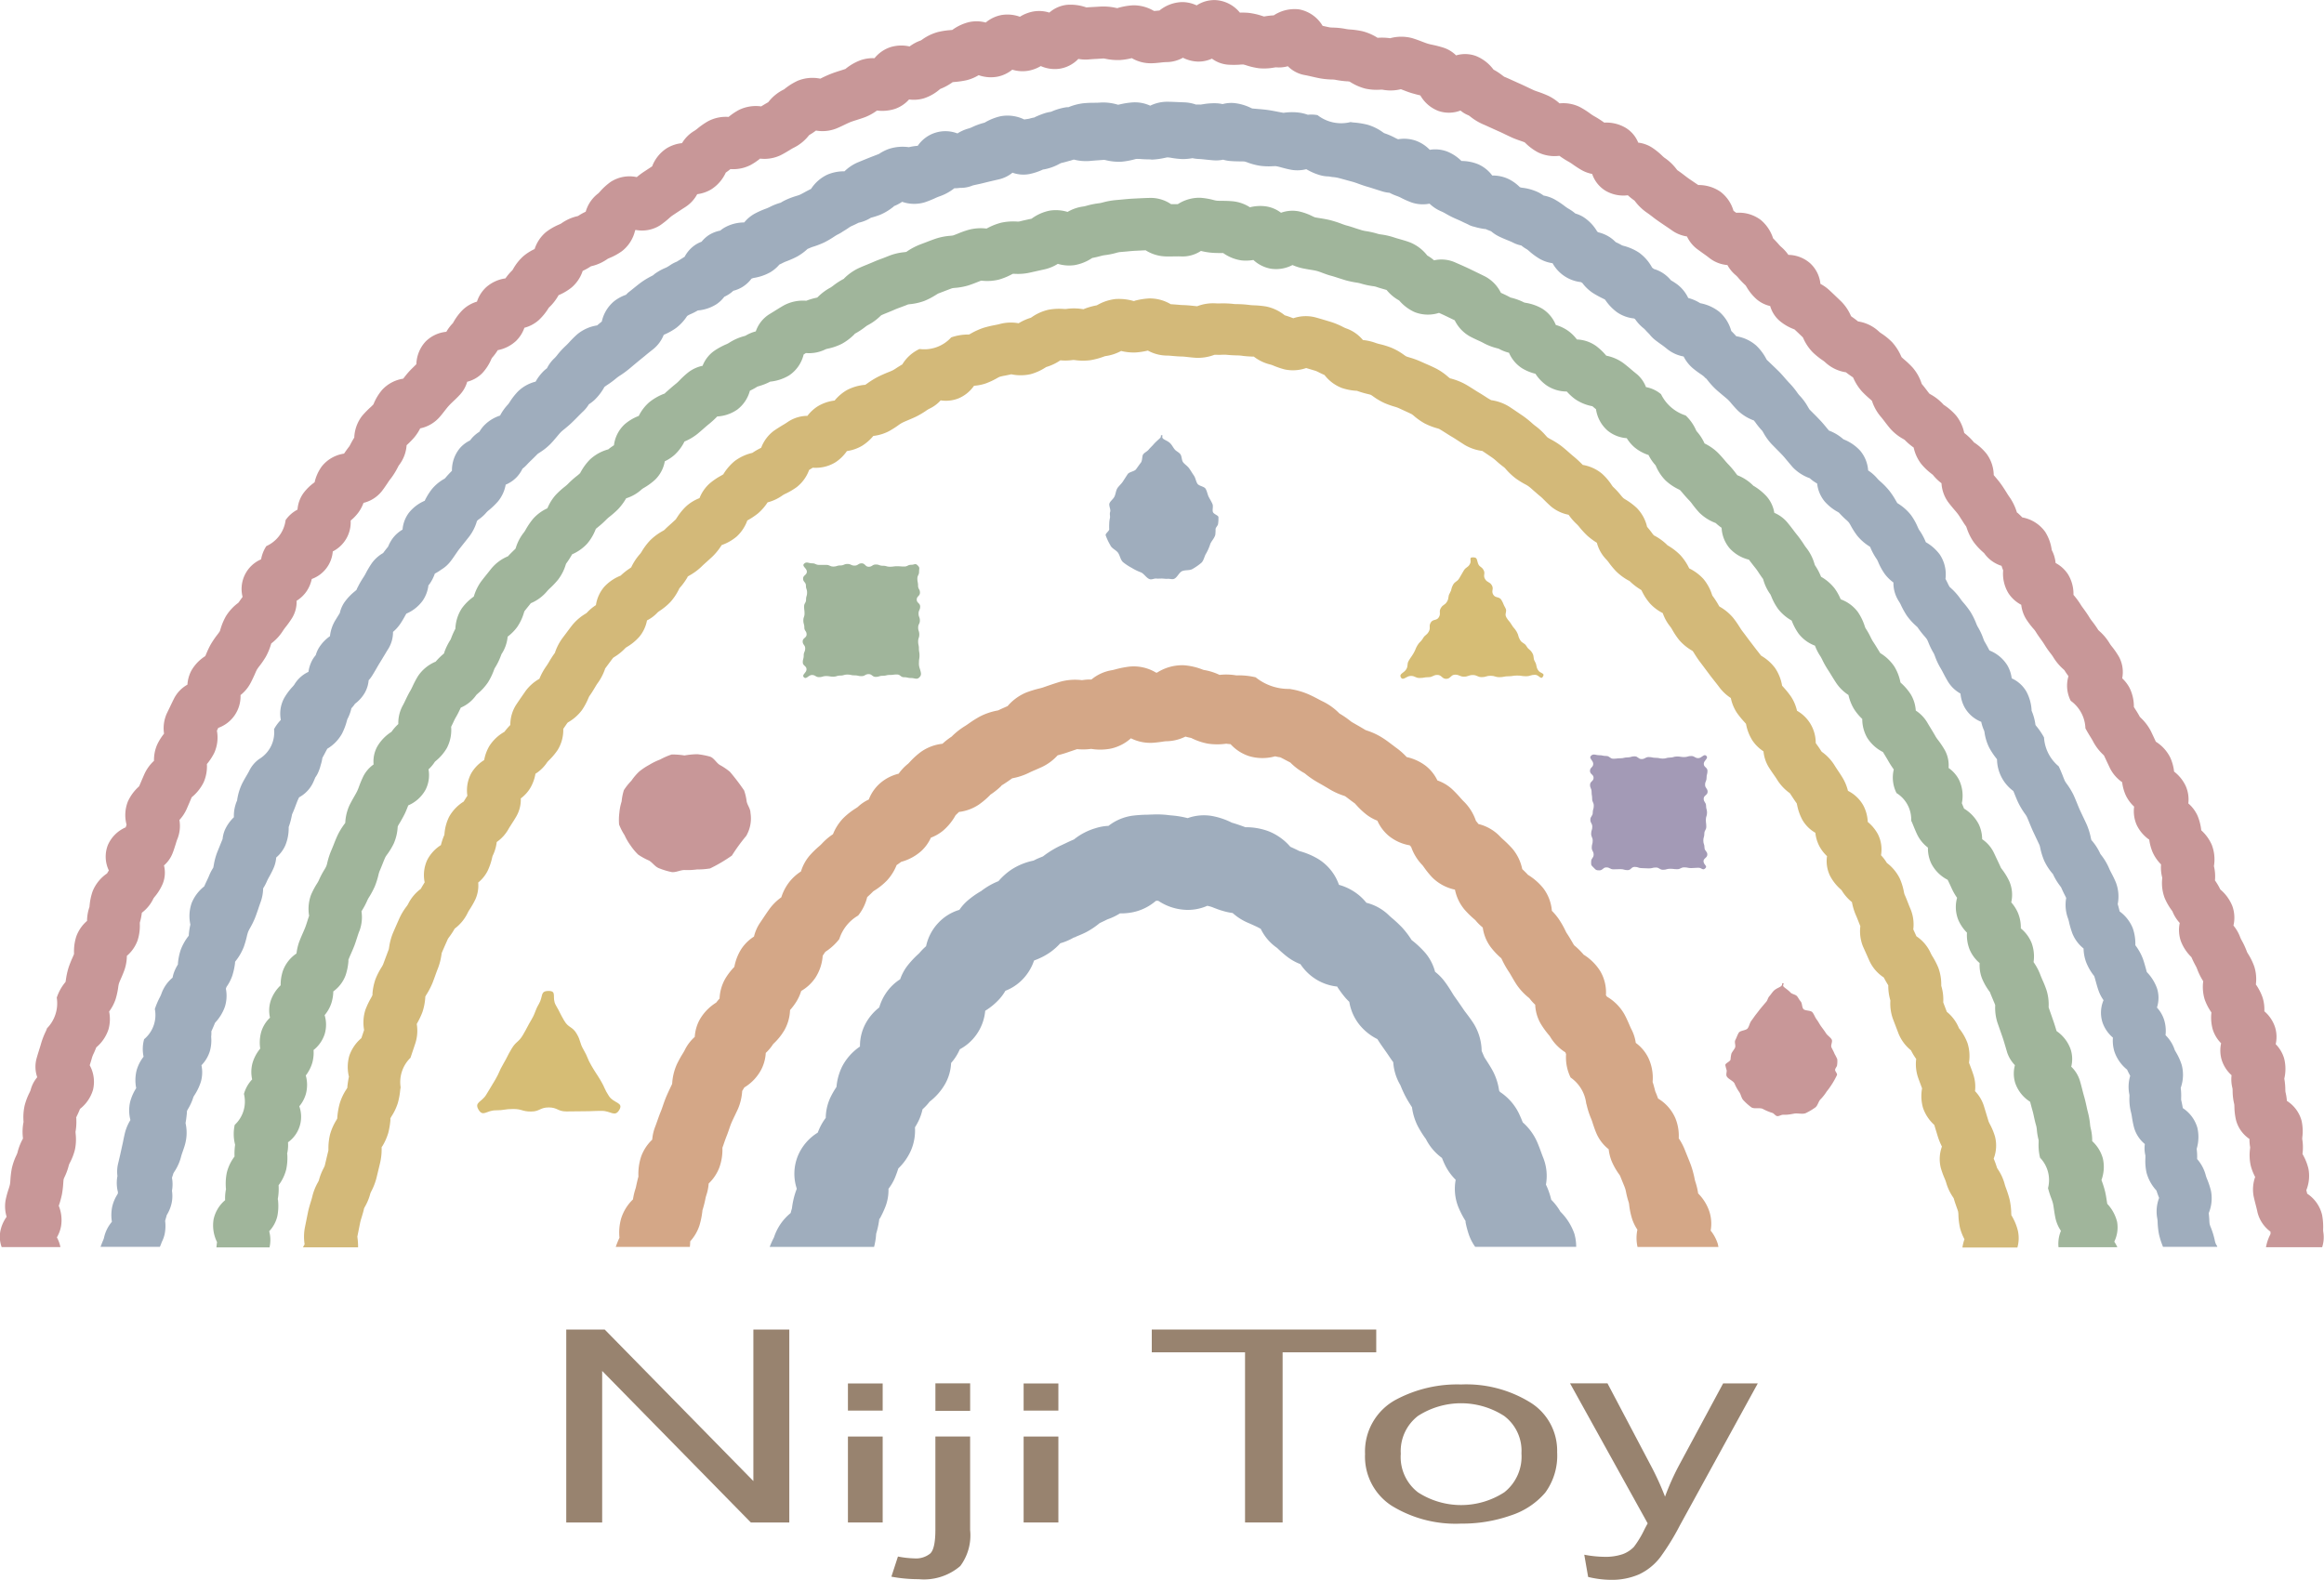
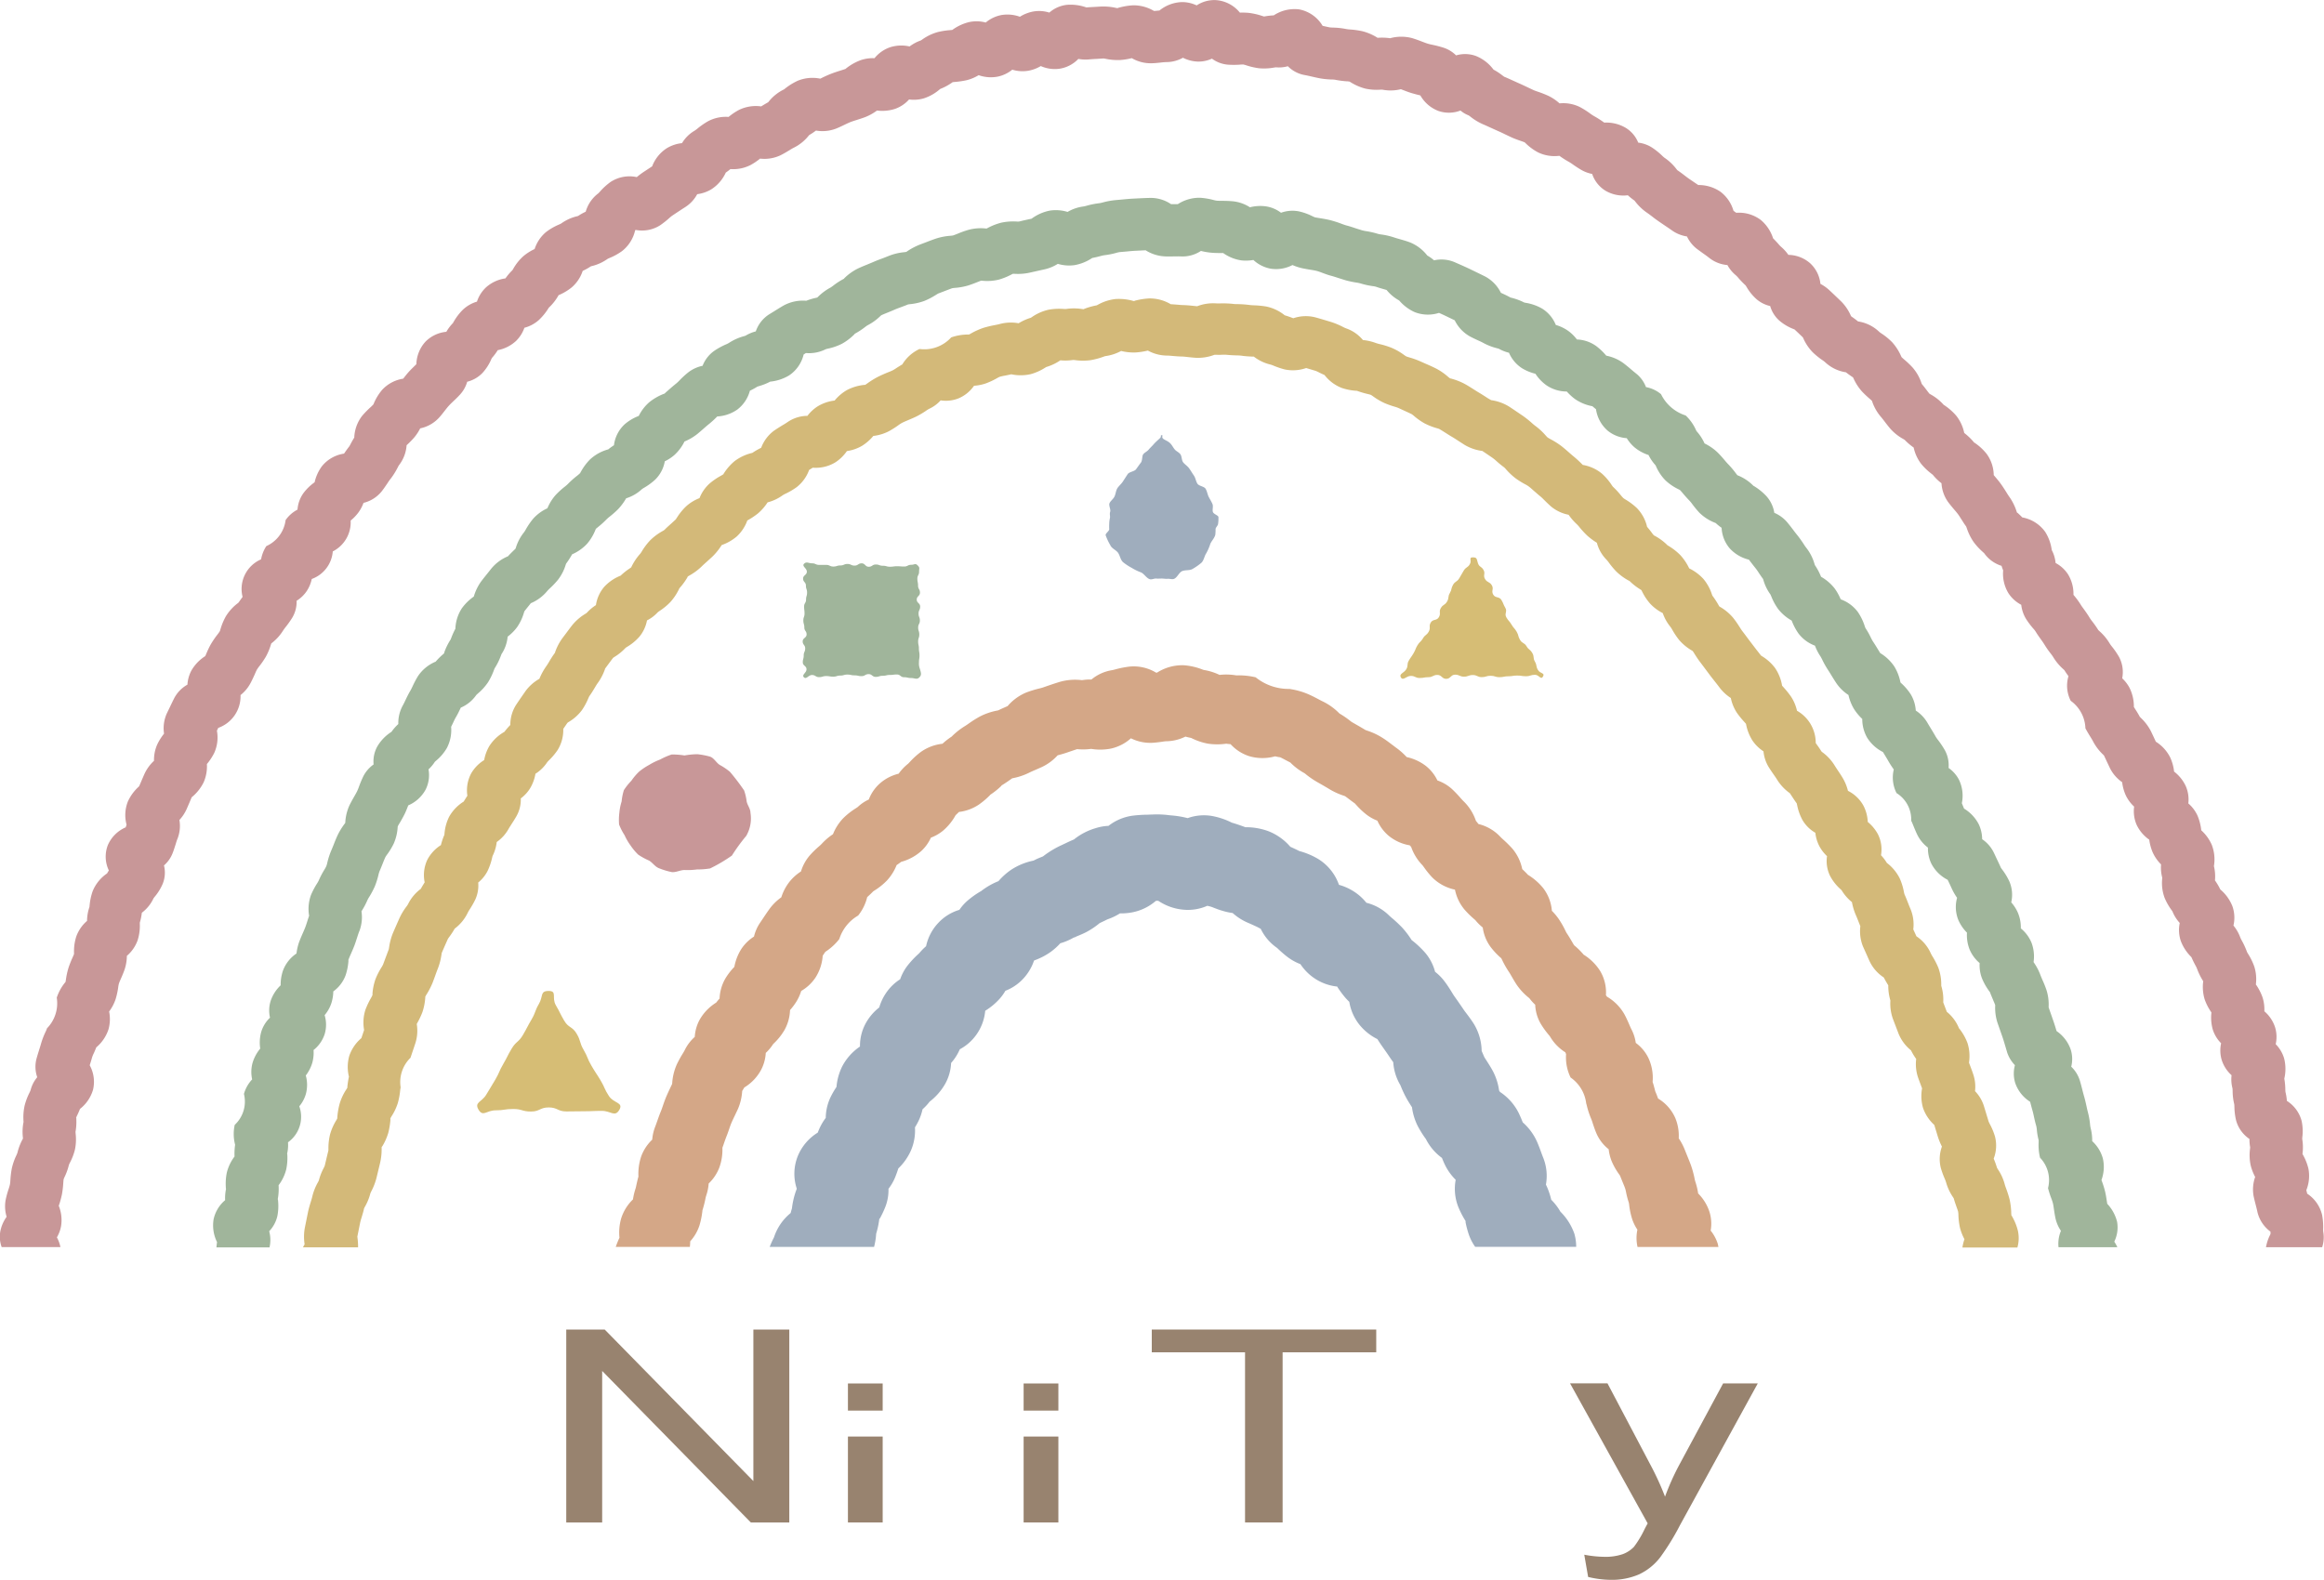
<svg xmlns="http://www.w3.org/2000/svg" width="102.736" height="69.854" viewBox="0 0 102.736 69.854">
  <g transform="translate(0 0)">
    <g transform="translate(27.354 33.34)">
      <path d="M218.892,240.138a3.415,3.415,0,0,0-.567-.043,3.054,3.054,0,0,0-.512.223,2.849,2.849,0,0,0-.485.238,2.8,2.8,0,0,0-.447.3,2.6,2.6,0,0,0-.338.4,2.653,2.653,0,0,0-.331.415,2.434,2.434,0,0,0-.1.5,2.338,2.338,0,0,0-.1.5,2.5,2.5,0,0,0-.012.52,2.543,2.543,0,0,0,.242.472,2.5,2.5,0,0,0,.261.45,2.664,2.664,0,0,0,.34.409,2.986,2.986,0,0,0,.484.265c.156.094.264.273.439.338a3.25,3.25,0,0,0,.549.167c.182.032.384-.089.577-.089a3.1,3.1,0,0,0,.552-.025,3.428,3.428,0,0,0,.577-.044,6.816,6.816,0,0,0,.966-.57,8.042,8.042,0,0,1,.634-.871,1.54,1.54,0,0,0,.186-1.022c0-.174-.131-.33-.167-.494a2.318,2.318,0,0,0-.113-.492,9.439,9.439,0,0,0-.629-.826,2.77,2.77,0,0,0-.444-.3c-.156-.094-.25-.3-.426-.367a3.326,3.326,0,0,0-.567-.109A3.5,3.5,0,0,0,218.892,240.138Zm0,4.79,0,.092Zm.272-.013c.088-.008.175.073.261.059C219.34,244.988,219.253,244.908,219.165,244.915Z" transform="translate(-215.986 -240.075)" fill="#c89798" />
    </g>
    <g transform="translate(21.096 43.82)">
      <path d="M206.815,268.9c-.2-.334-.214-.324-.41-.659s-.149-.361-.345-.7-.113-.381-.309-.716-.356-.244-.552-.578-.173-.347-.369-.682.074-.632-.317-.632-.234.234-.429.568-.136.368-.332.7-.18.343-.376.677-.3.274-.5.608-.176.345-.372.68-.156.357-.352.691-.2.33-.4.664-.536.327-.34.661.359.03.751.03.392-.059.784-.059.392.112.784.112.392-.181.784-.181.392.177.784.177.392-.008.784-.008.392-.017.784-.017.573.29.769-.045-.245-.284-.458-.609S207.011,269.234,206.815,268.9Z" transform="translate(-201.354 -264.938)" fill="#d6bd75" />
    </g>
    <g transform="translate(61.906 24.645)">
      <path d="M302.854,224.425c-.1-.167-.036-.2-.134-.37s-.018-.212-.116-.38-.157-.134-.255-.3-.19-.115-.288-.282-.051-.193-.149-.361-.13-.149-.228-.316-.129-.149-.227-.317.053-.253-.045-.42-.074-.181-.172-.348-.266-.072-.364-.239.037-.244-.061-.411-.2-.11-.3-.277.028-.239-.07-.406-.186-.115-.246-.3-.03-.253-.226-.253-.033.133-.13.3-.175.123-.273.29l-.195.335c-.1.167-.178.122-.275.289s-.044.2-.142.365-.025.209-.123.376-.178.121-.276.289.014.231-.084.4-.264.073-.362.24.011.229-.087.4-.16.132-.258.3-.145.14-.243.307-.073.181-.171.349-.112.159-.21.326-.014.215-.112.382-.335.2-.237.362.241-.068.437-.068.2.092.392.092.2-.036.392-.036.2-.1.392-.1.2.174.392.174.2-.185.392-.185.2.088.392.088.2-.072.392-.072.2.093.392.093.2-.06.392-.06.2.062.392.062.2-.04.392-.04.2-.032.392-.032.2.03.392.03.2-.063.392-.063.259.243.357.076S302.951,224.592,302.854,224.425Z" transform="translate(-296.772 -219.446)" fill="#d6bd75" />
    </g>
    <g transform="translate(35.493 24.877)">
      <path d="M240.146,224.407c0-.154.024-.154.024-.308s-.027-.154-.027-.309-.033-.154-.033-.308.05-.154.05-.309-.049-.154-.049-.308.075-.154.075-.309-.058-.154-.058-.308.071-.154.071-.309-.151-.154-.151-.308.142-.154.142-.309-.084-.154-.084-.309-.03-.154-.03-.308.075-.154.075-.308.047-.17-.064-.279-.127-.026-.283-.026-.157.077-.313.077-.157-.013-.313-.013-.157.022-.313.022-.156-.043-.313-.043-.157-.056-.313-.056-.157.1-.313.1-.157-.151-.313-.151-.156.1-.313.1-.157-.073-.313-.073-.157.066-.313.066-.157.049-.313.049-.157-.073-.313-.073h-.313c-.157,0-.157-.07-.313-.07s-.243-.09-.354.019.122.195.122.349-.166.154-.166.308.125.154.125.308.051.154.051.309-.045.154-.045.309-.086.154-.086.308.019.154.019.309-.053.154-.053.308.044.154.044.309.1.154.1.308-.173.154-.173.309.111.154.111.308-.065.154-.065.309-.041.154-.041.308.164.154.164.309-.225.243-.115.351.2-.1.357-.1.157.094.313.094.157-.047.313-.047.156.026.313.026.157-.048.313-.048.156-.044.313-.044.157.034.313.034.157.035.313.035.157-.089.313-.089.157.121.313.121.156-.048.313-.048.157-.037.313-.037.157-.02.313-.02.157.121.313.121.156.035.313.035.252.083.362-.026.079-.193.026-.378A.664.664,0,0,1,240.146,224.407Z" transform="translate(-235.015 -219.996)" fill="#a0b59b" />
    </g>
    <g transform="translate(70.289 33.365)">
-       <path d="M320.847,245.151c.157,0,.157-.016.313-.016s.195.137.305.028-.039-.127-.072-.285.165-.17.165-.325-.125-.154-.125-.308-.052-.154-.052-.309.045-.154.045-.308.086-.154.086-.309-.019-.154-.019-.308.052-.154.052-.309-.043-.154-.043-.308-.105-.154-.105-.309.174-.154.174-.308-.112-.154-.112-.309.065-.154.065-.309.041-.154.041-.308-.164-.154-.164-.309.225-.242.115-.352-.2.1-.357.1-.157-.094-.313-.094-.156.047-.313.047-.157-.026-.313-.026-.156.048-.313.048-.157.045-.313.045-.156-.034-.313-.034-.157-.034-.313-.034-.156.089-.313.089-.157-.121-.313-.121-.156.048-.313.048-.156.038-.313.038-.156.02-.313.02-.156-.121-.313-.121-.157-.034-.313-.034-.252-.083-.362.026.1.2.1.357-.144.154-.144.309.159.154.159.308-.156.154-.156.309.068.154.068.309.025.154.025.308.072.154.072.309-.046.154-.046.308-.106.154-.106.309.086.154.086.308-.05.154-.05.309.068.154.068.308-.042.154-.042.309.084.154.084.308-.111.154-.111.309-.014.147.1.256.1.132.26.132.156-.131.313-.131.157.085.313.085.157-.008.313-.008.157.044.313.044.157-.144.313-.144.157.055.313.055.156.012.313.012.157-.039.313-.039.156.1.313.1.157-.045.313-.045.156.019.313.019.157-.081.313-.081S320.691,245.151,320.847,245.151Z" transform="translate(-316.372 -240.133)" fill="#a39ab6" />
-     </g>
+       </g>
    <g transform="translate(48.872 19.24)">
      <path d="M271.043,210.019c-.034-.1.027-.247-.021-.356s-.106-.2-.161-.305-.073-.251-.139-.362-.292-.119-.362-.226-.083-.255-.157-.361-.139-.222-.215-.325-.187-.167-.26-.261-.053-.271-.127-.362-.177-.127-.24-.2-.116-.178-.177-.249c-.114-.134-.289-.173-.355-.247s.031-.14-.047-.14,0,.046-.07.12-.186.161-.3.294c-.06.071-.139.139-.208.223s-.169.12-.236.2-.032.276-.109.376-.14.194-.214.294-.3.109-.371.217-.143.22-.214.329-.181.194-.245.3-.07.26-.128.369-.169.183-.214.284.063.277.029.38.007.191-.011.278a1.218,1.218,0,0,0-.031.256,2.239,2.239,0,0,0,0,.233c.008.081-.175.191-.158.27a2.534,2.534,0,0,0,.208.444c.062.143.256.209.343.336s.1.3.215.408a2.437,2.437,0,0,0,.385.254,2.31,2.31,0,0,0,.41.2c.145.061.251.274.409.306.08.016.18-.041.263-.033s.167,0,.25,0,.171.019.251.011.18.027.26.011c.158-.032.243-.29.388-.351s.337-.016.467-.1a2.53,2.53,0,0,0,.386-.271c.11-.108.127-.293.214-.42a2.251,2.251,0,0,0,.178-.414c.062-.143.19-.257.222-.413a2.264,2.264,0,0,0,.01-.242c.008-.08.112-.156.112-.239a1.449,1.449,0,0,0,.014-.3C271.265,210.163,271.075,210.113,271.043,210.019Z" transform="translate(-266.297 -206.622)" fill="#9fadbd" />
    </g>
    <g transform="translate(76.267 43.473)">
-       <path d="M335.181,267.238c-.035-.095-.088-.183-.136-.283s.062-.257.008-.353-.186-.174-.252-.277-.14-.2-.21-.295-.125-.212-.2-.31-.112-.224-.188-.319-.328-.059-.4-.146-.047-.252-.121-.336-.105-.169-.167-.237-.218-.087-.278-.152c-.114-.123-.241-.194-.308-.263s.052-.154-.026-.154-.006.049-.072.118-.237.109-.351.231c-.061.065-.112.149-.181.226s-.076.178-.143.254-.147.173-.224.264-.139.18-.213.272-.144.2-.219.3-.088.23-.159.33-.328.092-.392.191-.1.226-.154.326.029.248-.015.341-.128.179-.163.273a1.685,1.685,0,0,0-.035.251c-.02.09-.231.161-.231.242a2.226,2.226,0,0,0,.059.229c.009.075-.025.164-.009.236.032.143.3.222.359.354a1.982,1.982,0,0,0,.2.365c.088.117.095.287.205.387a2.457,2.457,0,0,0,.339.3c.129.079.347.007.493.063a2.429,2.429,0,0,0,.423.18c.08.015.145.137.227.145s.171-.06.255-.06.166,0,.247-.01.163-.025.243-.04c.158-.029.361.036.507-.019a2.707,2.707,0,0,0,.414-.243c.129-.079.148-.282.258-.382a2.092,2.092,0,0,0,.26-.333,3.627,3.627,0,0,0,.458-.733c.017-.073-.092-.158-.084-.232s.088-.137.088-.212a1.092,1.092,0,0,0,.007-.255A2.4,2.4,0,0,0,335.181,267.238Z" transform="translate(-330.348 -264.114)" fill="#c89798" />
-     </g>
+       </g>
    <path d="M267.183,264.956a2.549,2.549,0,0,0-.618-.979,2.494,2.494,0,0,0-.406-.529,3.186,3.186,0,0,0-.123-.407c-.035-.094-.073-.181-.112-.261a2.17,2.17,0,0,0-.128-1.21c-.026-.064-.049-.128-.086-.229-.056-.154-.114-.309-.179-.457a2.469,2.469,0,0,0-.631-.856c-.054-.135-.109-.268-.169-.394a2.385,2.385,0,0,0-.836-.951l-.041-.063a2.611,2.611,0,0,0-.281-.871c-.083-.153-.176-.3-.293-.482-.03-.046-.06-.092-.086-.139l-.048-.112c-.021-.048-.041-.1-.063-.145a2.377,2.377,0,0,0-.346-1.2c-.1-.156-.209-.307-.348-.489-.03-.04-.061-.078-.087-.118-.1-.148-.2-.294-.3-.436l-.133-.188c-.035-.052-.068-.106-.115-.183-.093-.151-.188-.3-.3-.448a2.21,2.21,0,0,0-.43-.44,2.143,2.143,0,0,0-.421-.822,4.221,4.221,0,0,0-.616-.581,3.855,3.855,0,0,0-.429-.563,6.149,6.149,0,0,0-.47-.436c-.035-.031-.07-.061-.1-.09a2.163,2.163,0,0,0-1-.559,2.362,2.362,0,0,0-.324-.331,2.4,2.4,0,0,0-.889-.463,2.19,2.19,0,0,0-.918-1.143,3.308,3.308,0,0,0-.809-.344l-.023-.005c-.13-.067-.263-.129-.4-.19a2.466,2.466,0,0,0-.972-.691,2.875,2.875,0,0,0-1.015-.174l-.018-.007c-.192-.071-.385-.138-.581-.195a3.225,3.225,0,0,0-.906-.3,2.122,2.122,0,0,0-1.046.1,4.2,4.2,0,0,0-.745-.122l-.075-.008a4.146,4.146,0,0,0-.751-.029c-.065,0-.131.005-.2.007a5.871,5.871,0,0,0-.659.043,2.223,2.223,0,0,0-1.071.451,2.119,2.119,0,0,0-.562.1,2.757,2.757,0,0,0-.963.5c-.13.054-.259.115-.411.188l-.135.063a4.169,4.169,0,0,0-.825.5c-.128.051-.254.1-.381.167l-.041.019a2.817,2.817,0,0,0-.964.391,2.852,2.852,0,0,0-.581.516,3.179,3.179,0,0,0-.766.439,3.83,3.83,0,0,0-.621.441,2.181,2.181,0,0,0-.341.389,2.092,2.092,0,0,0-.933.578,2.149,2.149,0,0,0-.539,1.03,2.535,2.535,0,0,0-.294.3l-.065.061a4.138,4.138,0,0,0-.464.5,2.109,2.109,0,0,0-.322.6,2.134,2.134,0,0,0-.626.61,2.256,2.256,0,0,0-.3.637,2.294,2.294,0,0,0-.551.62,2.084,2.084,0,0,0-.3,1.108,2.42,2.42,0,0,0-.782.87,2.522,2.522,0,0,0-.257.918,3.439,3.439,0,0,0-.275.479,2.2,2.2,0,0,0-.2.889,2.4,2.4,0,0,0-.292.5c-.022.051-.042.1-.062.151a2.192,2.192,0,0,0-.89,1.058,2.1,2.1,0,0,0-.035,1.424c-.015.037-.029.073-.042.11a3.563,3.563,0,0,0-.166.7c0,.017-.006.039-.008.063-.022.067-.04.134-.056.2a2.294,2.294,0,0,0-.735,1.071,4.34,4.34,0,0,0-.192.427h4.615a3.051,3.051,0,0,0,.092-.582,3.925,3.925,0,0,0,.132-.6l.009-.067.018,0a4.393,4.393,0,0,0,.257-.548,2.048,2.048,0,0,0,.129-.773,2.135,2.135,0,0,0,.293-.506c.05-.122.094-.246.142-.394a2.51,2.51,0,0,0,.55-.777,2.227,2.227,0,0,0,.185-1.039c.055-.088.106-.179.153-.274a2.308,2.308,0,0,0,.182-.525,2.338,2.338,0,0,0,.313-.338,2.643,2.643,0,0,0,.677-.767,2.08,2.08,0,0,0,.273-.943,2.249,2.249,0,0,0,.385-.606,2.122,2.122,0,0,0,.729-.641,2.152,2.152,0,0,0,.394-1.061,2.913,2.913,0,0,0,.648-.542,2.136,2.136,0,0,0,.244-.342,2.1,2.1,0,0,0,.719-.463,2.209,2.209,0,0,0,.547-.873l.027-.013a2.964,2.964,0,0,0,.728-.383,2.858,2.858,0,0,0,.407-.369,2.6,2.6,0,0,0,.593-.252l.066-.019.047-.027c.142-.057.281-.116.423-.186a3.412,3.412,0,0,0,.612-.409c.066-.03.139-.065.244-.116a1.265,1.265,0,0,1,.13-.06,2.581,2.581,0,0,0,.521-.252,2.645,2.645,0,0,0,.577-.053,2.25,2.25,0,0,0,1.01-.5.324.324,0,0,1,.113,0h0a2.371,2.371,0,0,0,1.124.391,2.12,2.12,0,0,0,1.041-.175c.04.011.079.021.119.03a1.347,1.347,0,0,1,.165.059c.129.048.258.1.38.132a2.747,2.747,0,0,0,.454.1,2.434,2.434,0,0,0,.606.4l.227.1c.1.046.207.092.308.145.035.019.07.038.1.054a2.157,2.157,0,0,0,.724.845l.076.073c.119.109.242.219.376.321a2.291,2.291,0,0,0,.577.321,2.38,2.38,0,0,0,.372.432,2.216,2.216,0,0,0,1.264.561l-.006.01a4.48,4.48,0,0,0,.361.487c.057.065.115.124.171.178a2.191,2.191,0,0,0,.431.991,2.376,2.376,0,0,0,.81.656c.052.083.106.165.161.246l.191.272c.062.088.124.177.184.268s.108.158.166.236a2.267,2.267,0,0,0,.306,1c.013.023.022.048.05.115a4.651,4.651,0,0,0,.237.494c.071.126.148.247.227.37l.008.011a2.6,2.6,0,0,0,.26.844,4.819,4.819,0,0,0,.3.487l.054.074a2.317,2.317,0,0,0,.711.837c.033.084.068.169.107.253a2.406,2.406,0,0,0,.5.714,2.179,2.179,0,0,0,.115,1.2,3.96,3.96,0,0,0,.284.561c.042.073.071.109.031.08a4.132,4.132,0,0,0,.163.616,2.2,2.2,0,0,0,.268.507h4.466A2.1,2.1,0,0,0,267.183,264.956Zm-27.149-11.893Z" transform="translate(-197.584 -210.401)" fill="#9fadbd" />
    <path d="M264.037,255.745a1.742,1.742,0,0,0-.053-.831,2.047,2.047,0,0,0-.5-.811,2.956,2.956,0,0,0-.124-.521,1.478,1.478,0,0,1-.04-.169,4.4,4.4,0,0,0-.15-.545c-.052-.143-.109-.283-.167-.424l-.1-.249a2.62,2.62,0,0,0-.277-.53,2.054,2.054,0,0,0-.143-.875,1.889,1.889,0,0,0-.77-.884c-.038-.108-.077-.212-.118-.3-.013-.038-.022-.079-.032-.118-.024-.089-.052-.2-.092-.316a2.073,2.073,0,0,0-.185-1.057,1.8,1.8,0,0,0-.559-.669,1.859,1.859,0,0,0-.192-.6c-.035-.067-.064-.137-.094-.207-.067-.154-.136-.309-.217-.459a2.113,2.113,0,0,0-.769-.777l-.047-.064a1.858,1.858,0,0,0-.26-1.08,2.3,2.3,0,0,0-.725-.714,3.259,3.259,0,0,0-.426-.42l-.069-.119c-.083-.143-.166-.284-.256-.416-.025-.04-.045-.085-.066-.127a3.923,3.923,0,0,0-.3-.517,2.716,2.716,0,0,0-.288-.34,1.9,1.9,0,0,0-.381-1,2.632,2.632,0,0,0-.677-.591c-.079-.088-.165-.171-.252-.253a2.03,2.03,0,0,0-.444-.914,5.361,5.361,0,0,0-.385-.382c-.05-.046-.1-.09-.147-.14a1.947,1.947,0,0,0-.959-.557c-.037-.047-.073-.094-.112-.138a2.173,2.173,0,0,0-.544-.867c-.05-.047-.094-.1-.14-.15a5.088,5.088,0,0,0-.384-.4,1.863,1.863,0,0,0-.635-.372,1.831,1.831,0,0,0-.5-.634,2.142,2.142,0,0,0-.859-.4,2.974,2.974,0,0,0-.448-.4c-.066-.046-.13-.1-.194-.145-.14-.107-.279-.213-.419-.3a2.97,2.97,0,0,0-.689-.325l-.068-.024c-.2-.123-.408-.239-.6-.35-.037-.024-.072-.053-.107-.08a3.937,3.937,0,0,0-.443-.3l-.023-.022a2.623,2.623,0,0,0-.711-.51c-.069-.032-.137-.069-.206-.106-.165-.087-.33-.172-.5-.242a3.286,3.286,0,0,0-.673-.192l-.095-.017a2.32,2.32,0,0,1-1.5-.514,3.3,3.3,0,0,0-.79-.086h-.075a2.641,2.641,0,0,0-.731-.02,2.538,2.538,0,0,0-.7-.219l-.059-.02a2.77,2.77,0,0,0-.82-.187,2.061,2.061,0,0,0-1.186.327l-.039,0a1.911,1.911,0,0,0-1.18-.268,4.308,4.308,0,0,0-.612.12c-.055.014-.109.031-.169.04a1.885,1.885,0,0,0-.9.412,2.18,2.18,0,0,0-.417.028,2.46,2.46,0,0,0-.981.075c-.244.075-.492.16-.737.246-.057.02-.118.034-.178.049a4.69,4.69,0,0,0-.571.177,2.195,2.195,0,0,0-.821.6c-.139.061-.278.121-.413.187l-.04.009a2.808,2.808,0,0,0-.78.268,4.956,4.956,0,0,0-.475.3c-.056.038-.109.078-.163.11a3.215,3.215,0,0,0-.551.423l-.052.052a2.964,2.964,0,0,0-.405.316,2.03,2.03,0,0,0-.958.363,3.449,3.449,0,0,0-.48.436c-.03.031-.059.063-.077.081a2.118,2.118,0,0,0-.422.444,1.948,1.948,0,0,0-.814.416,1.819,1.819,0,0,0-.506.725,1.778,1.778,0,0,0-.489.332l-.086.058a3.176,3.176,0,0,0-.553.435,2.2,2.2,0,0,0-.455.709,2.653,2.653,0,0,0-.5.428,1.566,1.566,0,0,1-.122.113,4.3,4.3,0,0,0-.407.4,1.965,1.965,0,0,0-.386.706,2.11,2.11,0,0,0-.513.463,2.178,2.178,0,0,0-.356.68,2.306,2.306,0,0,0-.512.5c-.093.128-.181.259-.27.392l-.143.213a1.855,1.855,0,0,0-.283.631,1.876,1.876,0,0,0-.568.562,2.24,2.24,0,0,0-.3.778,2.89,2.89,0,0,0-.394.509,1.919,1.919,0,0,0-.259.891c-.049.053-.1.114-.15.18a2.128,2.128,0,0,0-.747.786,1.812,1.812,0,0,0-.2.73,1.879,1.879,0,0,0-.437.572,2,2,0,0,1-.1.175,5.156,5.156,0,0,0-.255.465,2.441,2.441,0,0,0-.207.864l-.05.106c-.066.139-.132.278-.192.416s-.119.3-.172.458c-.026.075-.051.151-.082.226-.059.142-.11.286-.161.431-.03.083-.058.167-.089.246a2.05,2.05,0,0,0-.136.585,1.939,1.939,0,0,0-.484.732,2.428,2.428,0,0,0-.125.9c-.034.119-.061.239-.088.361-.013.059-.023.118-.042.176a2.908,2.908,0,0,0-.112.473,2,2,0,0,0-.522.843,2.249,2.249,0,0,0-.074.849,4.035,4.035,0,0,0-.165.408h3.276a2.3,2.3,0,0,0,.016-.248,1.932,1.932,0,0,0,.408-.7,3.564,3.564,0,0,0,.123-.582.821.821,0,0,0,.009-.086,4.923,4.923,0,0,0,.126-.483,1.356,1.356,0,0,1,.042-.174,2.1,2.1,0,0,0,.108-.531,1.926,1.926,0,0,0,.469-.7,2.331,2.331,0,0,0,.138-.88c.021-.058.042-.116.062-.175.033-.1.067-.191.1-.282.054-.13.1-.263.147-.4.027-.08.054-.16.089-.241.045-.106.095-.209.145-.313l.142-.3a2.4,2.4,0,0,0,.19-.8l.039-.064c.018-.03.037-.06.054-.091a2.034,2.034,0,0,0,.749-.791,1.83,1.83,0,0,0,.2-.737,1.971,1.971,0,0,0,.322-.385l.027-.028a2.681,2.681,0,0,0,.479-.6,1.948,1.948,0,0,0,.245-.882,2.67,2.67,0,0,0,.278-.369,2.05,2.05,0,0,0,.215-.475,1.91,1.91,0,0,0,.626-.583,2.035,2.035,0,0,0,.324-.968l0-.006c.038-.058.077-.115.116-.173a2.509,2.509,0,0,0,.618-.564,1.847,1.847,0,0,1,.834-1.041,2.078,2.078,0,0,0,.4-.815c.092-.083.182-.167.266-.255l.044-.029a2.911,2.911,0,0,0,.563-.45,2.214,2.214,0,0,0,.428-.682c.062-.041.13-.088.2-.143a2.195,2.195,0,0,0,.888-.477,1.823,1.823,0,0,0,.427-.593,1.879,1.879,0,0,0,.538-.31,2.453,2.453,0,0,0,.555-.684c.05-.046.1-.094.148-.142a2,2,0,0,0,.883-.328,3.605,3.605,0,0,0,.457-.383c.027-.027.051-.052.038-.046a3.357,3.357,0,0,0,.48-.381l.03-.038c.127-.076.25-.16.372-.246.033-.022.064-.046.1-.069l.008,0a2.833,2.833,0,0,0,.706-.231c.118-.059.238-.11.357-.161l.225-.1a2.191,2.191,0,0,0,.705-.521c.143-.038.285-.077.42-.124s.294-.1.44-.15a2.632,2.632,0,0,0,.624-.011,2.46,2.46,0,0,0,.863-.011,1.95,1.95,0,0,0,.893-.457,1.921,1.921,0,0,0,.938.2c.151-.008.3-.028.447-.048a1.336,1.336,0,0,1,.163-.021,1.957,1.957,0,0,0,.861-.206c.074.02.154.04.24.056l.008,0a2.744,2.744,0,0,0,.758.258,2.873,2.873,0,0,0,.8,0c.066.01.13.016.191.021a1.9,1.9,0,0,0,.819.529,2.064,2.064,0,0,0,1.148.008l.14.03c.042.007.08.013.071.007.081.034.16.079.24.121s.148.078.223.116l.008.008a2.661,2.661,0,0,0,.611.46c.036.023.07.051.1.078a4,4,0,0,0,.46.313c.192.108.382.217.568.33a3.057,3.057,0,0,0,.618.279l.055.02c.063.044.124.092.185.138.1.075.2.15.243.178l.073.079a3.34,3.34,0,0,0,.46.431,1.945,1.945,0,0,0,.467.258,1.851,1.851,0,0,0,.494.663,2,2,0,0,0,.936.426l.063.069a2.189,2.189,0,0,0,.495.806c.03.034.055.072.082.109a3.991,3.991,0,0,0,.348.428,1.994,1.994,0,0,0,1.012.548,1.973,1.973,0,0,0,.415.873,4.023,4.023,0,0,0,.4.4l.085.074a2.194,2.194,0,0,0,.329.328,1.859,1.859,0,0,0,.344.856,3.317,3.317,0,0,0,.42.456c.03.027.053.046.043.029.025.04.044.083.065.126a4.075,4.075,0,0,0,.274.48c.049.071.09.146.134.221.069.12.139.24.216.357a2.665,2.665,0,0,0,.544.584l.022.019a2.037,2.037,0,0,0,.256.285,1.831,1.831,0,0,0,.246.845,3.816,3.816,0,0,0,.331.463c.028.035.057.067.071.086a2.047,2.047,0,0,0,.682.709l.035.08a2.025,2.025,0,0,0,.2,1.036,1.63,1.63,0,0,1,.689,1.142,1.2,1.2,0,0,1,.032.117,3.682,3.682,0,0,0,.19.571,1.84,1.84,0,0,1,.068.195c.05.15.1.3.163.446a1.8,1.8,0,0,0,.541.7,2.032,2.032,0,0,0,.124.508,2.937,2.937,0,0,0,.343.608l.035.052c.035.091.072.18.109.271s.084.2.119.3a1.5,1.5,0,0,1,.04.168,3.982,3.982,0,0,0,.121.458c.009.038.012.075.017.113a3.3,3.3,0,0,0,.131.611,1.889,1.889,0,0,0,.231.468,1.788,1.788,0,0,0,.006.765h3.576c-.011-.048-.016-.091-.03-.142A1.8,1.8,0,0,0,264.037,255.745Zm-43.782-3.478,0-.005Zm1.209-3.157a.047.047,0,0,0,.006-.01A.047.047,0,0,1,221.464,249.11Zm1.151-1.7a.088.088,0,0,0,.005-.01A.088.088,0,0,1,222.615,247.415Zm1.962-3.548.021-.031Zm.378-.555,0,0Zm11.1-11.87.007,0Zm3.875-.4h0Zm1.609-.108h0Zm.913,3.26h0Zm3.1.918,0,0Zm1.964-2.3.008,0Zm.285,3.689.005,0Zm1.011-2.877.008,0Zm2.141,5.338.007.007Zm5.09,1.141.007.009Zm2.52,3.629.005.008Zm1.065,1.932,0,0Zm.356,7.593a.039.039,0,0,0,0,.01A.039.039,0,0,1,259.986,253.264Z" transform="translate(-188.415 -201.334)" fill="#d4a787" />
    <path d="M154.544,215.687a1.55,1.55,0,0,0,.184-.494,1.7,1.7,0,0,0-.1-.9c0-.015.01-.03.014-.046a4.207,4.207,0,0,0,.123-.454,3.961,3.961,0,0,0,.059-.48c.006-.07.009-.142.018-.193a1.047,1.047,0,0,1,.052-.125,2.63,2.63,0,0,0,.181-.512,1.153,1.153,0,0,1,.051-.11,2.535,2.535,0,0,0,.217-.574,2.2,2.2,0,0,0,.029-.7c0-.024,0-.047-.006-.07a2.556,2.556,0,0,0,.037-.568c0-.04,0-.074-.012-.056a1.325,1.325,0,0,1,.059-.132c.034-.074.076-.163.115-.266a1.674,1.674,0,0,0,.578-.852,1.523,1.523,0,0,0-.148-1.078c.038-.12.075-.24.108-.358a1.193,1.193,0,0,1,.071-.17c.039-.087.077-.175.111-.263a1.755,1.755,0,0,0,.541-.8,1.682,1.682,0,0,0,.027-.786,1.912,1.912,0,0,0,.291-.558,3.514,3.514,0,0,0,.109-.5,1.14,1.14,0,0,1,.033-.178c.025-.077.06-.152.093-.227.06-.137.118-.273.164-.412a1.975,1.975,0,0,0,.094-.585,1.629,1.629,0,0,0,.473-.68,2.1,2.1,0,0,0,.1-.733v-.056a2.711,2.711,0,0,0,.09-.438,1.682,1.682,0,0,0,.517-.641c.014-.019.029-.038.044-.057a2.246,2.246,0,0,0,.366-.594,1.318,1.318,0,0,0,.051-.8,1.372,1.372,0,0,0,.37-.513c.058-.14.1-.284.148-.429.023-.076.044-.152.073-.222a1.54,1.54,0,0,0,.091-.845,1.78,1.78,0,0,0,.319-.481l.133-.308c.03-.072.061-.144.091-.214l.009-.009a1.988,1.988,0,0,0,.516-.646,1.75,1.75,0,0,0,.147-.814,2.593,2.593,0,0,0,.322-.487,1.653,1.653,0,0,0,.121-.989c.015-.029.028-.059.042-.089l.017-.035a1.483,1.483,0,0,0,.985-1.451,1.661,1.661,0,0,0,.426-.5c.072-.131.134-.267.195-.4.033-.075.064-.15.1-.22a1.638,1.638,0,0,1,.12-.169,3.823,3.823,0,0,0,.274-.4,2.677,2.677,0,0,0,.228-.543c.006-.017.012-.035.016-.051l.007-.005a2.126,2.126,0,0,0,.508-.553,2.182,2.182,0,0,1,.138-.189,4.408,4.408,0,0,0,.267-.378,1.37,1.37,0,0,0,.2-.762,1.454,1.454,0,0,0,.459-.446,1.556,1.556,0,0,0,.211-.517,1.415,1.415,0,0,0,.929-1.219,1.443,1.443,0,0,0,.79-1.364,1.979,1.979,0,0,0,.338-.35,1.722,1.722,0,0,0,.231-.432,1.483,1.483,0,0,0,.81-.518c.082-.106.157-.216.232-.326.052-.078.1-.156.165-.233a3.226,3.226,0,0,0,.292-.464c.024-.044.044-.089.066-.121a1.632,1.632,0,0,0,.34-.887h0a4.328,4.328,0,0,0,.334-.34,2.1,2.1,0,0,0,.267-.406,1.556,1.556,0,0,0,.829-.468c.092-.1.177-.21.261-.318.057-.072.113-.146.177-.216s.133-.134.2-.2c.1-.092.195-.185.284-.282a1.4,1.4,0,0,0,.326-.577,1.414,1.414,0,0,0,.667-.38,2.139,2.139,0,0,0,.4-.62l.024-.049a2.444,2.444,0,0,0,.26-.347,1.657,1.657,0,0,0,.8-.4,1.51,1.51,0,0,0,.378-.591,1.542,1.542,0,0,0,.632-.336,2.558,2.558,0,0,0,.4-.477c.021-.031.04-.062.034-.062h0a2.257,2.257,0,0,0,.439-.554l0-.008.021-.01a2.394,2.394,0,0,0,.562-.335,1.633,1.633,0,0,0,.489-.733,2.482,2.482,0,0,0,.359-.2l.033-.01a2,2,0,0,0,.707-.319,1.158,1.158,0,0,1,.112-.051,2.692,2.692,0,0,0,.523-.291,1.615,1.615,0,0,0,.583-.918l.023-.022a1.49,1.49,0,0,0,1.094-.212,4.1,4.1,0,0,0,.38-.3,1.383,1.383,0,0,1,.157-.128l.212-.141c.119-.078.238-.157.361-.235a1.532,1.532,0,0,0,.518-.564,1.624,1.624,0,0,0,.611-.207,1.728,1.728,0,0,0,.652-.747c.071-.05.139-.1.207-.156a1.69,1.69,0,0,0,.894-.182,2.724,2.724,0,0,0,.416-.281,1.669,1.669,0,0,0,.9-.146c.136-.067.266-.146.4-.226a1.871,1.871,0,0,1,.2-.115,1.958,1.958,0,0,0,.662-.544l.008-.009a2.858,2.858,0,0,0,.3-.2,1.672,1.672,0,0,0,.9-.091c.122-.05.242-.107.36-.164.086-.041.172-.084.264-.12s.18-.063.272-.092c.126-.04.251-.08.372-.125a2.268,2.268,0,0,0,.53-.294,1.847,1.847,0,0,0,.791-.071,1.5,1.5,0,0,0,.627-.418,1.577,1.577,0,0,0,.649-.048,2.034,2.034,0,0,0,.707-.4l.023-.018a2.456,2.456,0,0,0,.519-.279l.033-.022c.036,0,.074-.006.112-.01a3.672,3.672,0,0,0,.507-.076,1.935,1.935,0,0,0,.526-.221,1.618,1.618,0,0,0,.843.064,1.52,1.52,0,0,0,.644-.307,1.545,1.545,0,0,0,.7.048,1.64,1.64,0,0,0,.56-.208,1.52,1.52,0,0,0,.806.121,1.456,1.456,0,0,0,.854-.437,1.809,1.809,0,0,0,.474.022c.121-.012.244-.018.365-.024l.27-.018a1.114,1.114,0,0,1,.116.019,2.608,2.608,0,0,0,.622.05,3.053,3.053,0,0,0,.516-.083,1.643,1.643,0,0,0,.852.226c.145,0,.289-.017.433-.032a2.26,2.26,0,0,1,.245-.019,1.514,1.514,0,0,0,.731-.193,1.552,1.552,0,0,0,.638.169,1.411,1.411,0,0,0,.643-.129,1.378,1.378,0,0,0,.718.267,3.9,3.9,0,0,0,.5,0,1.308,1.308,0,0,1,.175-.007,1.373,1.373,0,0,1,.137.039,3.147,3.147,0,0,0,.544.125,2.473,2.473,0,0,0,.672-.029l.079-.012a1.454,1.454,0,0,0,.532-.048,1.387,1.387,0,0,0,.739.39c.112.019.22.045.329.07s.223.051.337.073a3.483,3.483,0,0,0,.519.054,1.156,1.156,0,0,1,.163.011,4.112,4.112,0,0,0,.487.067c.05,0,.1.007.148.013l.055.032a2.36,2.36,0,0,0,.623.274,2.316,2.316,0,0,0,.705.052l.07,0a1.884,1.884,0,0,0,.822-.02l.1.039c.127.048.256.1.382.136s.25.07.378.1a1.551,1.551,0,0,0,.8.687,1.422,1.422,0,0,0,.974-.018,1.3,1.3,0,0,0,.36.214c.032.019.061.043.091.066a2.5,2.5,0,0,0,.547.328c.112.046.222.1.331.148l.294.133c.113.049.225.1.336.156l.288.136c.135.062.274.112.414.16.059.021.119.04.176.064l.047.044a2.321,2.321,0,0,0,.555.405,1.681,1.681,0,0,0,.933.147,3.91,3.91,0,0,0,.407.26,2.2,2.2,0,0,1,.2.13c.124.086.249.171.379.243a1.54,1.54,0,0,0,.463.169,1.389,1.389,0,0,0,.591.743,1.565,1.565,0,0,0,.986.2,3.022,3.022,0,0,0,.291.233c.015.017.03.036.044.054a2.286,2.286,0,0,0,.506.481c.083.055.161.116.24.176.1.08.207.157.316.232l.213.145c.118.08.237.159.352.241a1.545,1.545,0,0,0,.652.259,1.508,1.508,0,0,0,.451.558l.264.192c.1.069.192.137.29.214a1.482,1.482,0,0,0,.783.3,1.526,1.526,0,0,0,.375.454,1.209,1.209,0,0,1,.123.132,4.04,4.04,0,0,0,.307.315l.037.058a2.207,2.207,0,0,0,.442.548,1.408,1.408,0,0,0,.606.306,1.37,1.37,0,0,0,.394.634,2.154,2.154,0,0,0,.645.385l.041.018c.122.115.244.231.366.348l.018.038a2.091,2.091,0,0,0,.42.624,3.327,3.327,0,0,0,.405.331,1.233,1.233,0,0,1,.135.1,1.715,1.715,0,0,0,.926.451c.09.073.174.131.245.18l.068.045c.006.014.013.027.02.04a2.256,2.256,0,0,0,.375.583,4.52,4.52,0,0,0,.34.322c.035.031.07.06.1.091l.009.023a2.049,2.049,0,0,0,.378.674c.063.072.121.148.179.225.08.105.162.211.25.314a2.153,2.153,0,0,0,.578.457l.052.032a2.634,2.634,0,0,0,.4.341,1.8,1.8,0,0,0,.338.73,2.711,2.711,0,0,0,.426.411c.034.028.07.054.084.067a2.194,2.194,0,0,0,.382.371,1.579,1.579,0,0,0,.3.841c.082.109.17.214.258.318.062.072.123.143.179.219s.1.154.154.234c.073.116.146.231.195.292.015.032.027.067.038.1a2.4,2.4,0,0,0,.29.585,2.821,2.821,0,0,0,.392.431c.032.03.066.059.084.078a1.473,1.473,0,0,0,.765.554,1.785,1.785,0,0,0,.071.2,1.661,1.661,0,0,0,.233,1.01,1.508,1.508,0,0,0,.566.512,1.532,1.532,0,0,0,.212.625,3.733,3.733,0,0,0,.306.41,1.142,1.142,0,0,1,.115.144c.073.121.155.237.238.352.05.07.1.14.149.219a4.159,4.159,0,0,0,.269.389,1.751,1.751,0,0,1,.127.177,2.289,2.289,0,0,0,.439.526c.019.018.038.035.055.052.054.09.115.177.178.262a1.464,1.464,0,0,0,.1,1.09,1.559,1.559,0,0,1,.649,1.214c.065.125.139.247.213.367.046.075.094.151.132.226a2.205,2.205,0,0,0,.434.568l.043.045c.042.087.082.174.122.26l.142.3a1.673,1.673,0,0,0,.538.618,1.975,1.975,0,0,0,.16.58,1.636,1.636,0,0,0,.37.5,1.511,1.511,0,0,0,.108.8,1.669,1.669,0,0,0,.559.661,2.21,2.21,0,0,0,.144.541,1.793,1.793,0,0,0,.379.553,1.717,1.717,0,0,0,.053.588l0,.016a1.893,1.893,0,0,0,.1.865,2.646,2.646,0,0,0,.293.527c.024.034.049.068.056.077a1.682,1.682,0,0,0,.324.517,1.512,1.512,0,0,0,.053.814,2,2,0,0,0,.444.678l.021.022c.05.118.107.234.168.348a1.245,1.245,0,0,1,.08.164,2.773,2.773,0,0,0,.255.522.232.232,0,0,0,.017.028,1.89,1.89,0,0,0,.063.8,2.368,2.368,0,0,0,.3.58,1.937,1.937,0,0,0,.061.762,1.5,1.5,0,0,0,.367.6,1.481,1.481,0,0,0,.021.723,1.536,1.536,0,0,0,.441.691,1.555,1.555,0,0,0,.04.578,1.183,1.183,0,0,1,.007.123,2.519,2.519,0,0,0,.071.58c.006.043.006.087.008.13a2.721,2.721,0,0,0,.073.583,1.457,1.457,0,0,0,.592.824,1.892,1.892,0,0,0,.031.368l-.006.067a2.157,2.157,0,0,0,.027.725,2.2,2.2,0,0,0,.2.52,1.635,1.635,0,0,0-.065.866c.027.124.058.246.089.368.026.1.052.2.074.306a1.5,1.5,0,0,0,.58.878c0,.036,0,.072,0,.108a1.976,1.976,0,0,0-.2.581h2.483a1.418,1.418,0,0,0,.046-.7,1.255,1.255,0,0,1,0-.15,2.954,2.954,0,0,0-.047-.572,1.549,1.549,0,0,0-.659-.945l-.018-.073c-.007-.028-.015-.055-.021-.083a1.687,1.687,0,0,0,.091-.957,2.393,2.393,0,0,0-.244-.612l-.016-.03v-.014a2.214,2.214,0,0,0-.014-.658l.005-.068a2.109,2.109,0,0,0-.034-.737,1.5,1.5,0,0,0-.648-.872,2.21,2.21,0,0,0-.062-.39,1.091,1.091,0,0,1-.007-.124,2.966,2.966,0,0,0-.044-.462l0-.014a1.868,1.868,0,0,0-.008-.884,1.494,1.494,0,0,0-.373-.633,1.47,1.47,0,0,0-.023-.733,1.566,1.566,0,0,0-.479-.722,1.763,1.763,0,0,0-.075-.6,2.332,2.332,0,0,0-.3-.586,1.861,1.861,0,0,0-.07-.792,2.789,2.789,0,0,0-.258-.535c-.024-.041-.05-.079-.062-.106a3.481,3.481,0,0,0-.22-.486,1.292,1.292,0,0,1-.081-.163,1.767,1.767,0,0,0-.3-.522,1.522,1.522,0,0,0-.048-.861,1.878,1.878,0,0,0-.524-.728l-.009-.008a2.887,2.887,0,0,0-.236-.4h0a1.937,1.937,0,0,0-.046-.631v0a1.806,1.806,0,0,0-.092-.934,1.888,1.888,0,0,0-.468-.65,2.321,2.321,0,0,0-.16-.635,1.56,1.56,0,0,0-.412-.553,1.475,1.475,0,0,0-.117-.775,1.736,1.736,0,0,0-.512-.633,2.028,2.028,0,0,0-.17-.621,1.744,1.744,0,0,0-.636-.7l-.043-.092c-.059-.128-.118-.254-.179-.38a2.179,2.179,0,0,0-.442-.582l-.046-.048c-.061-.115-.128-.225-.2-.335-.021-.034-.042-.067-.062-.1a1.845,1.845,0,0,0-.195-.851,1.624,1.624,0,0,0-.321-.416,1.423,1.423,0,0,0-.143-.951,3.632,3.632,0,0,0-.3-.438,1.344,1.344,0,0,1-.108-.147,2.293,2.293,0,0,0-.45-.544l-.056-.053a4.224,4.224,0,0,0-.257-.369,1.888,1.888,0,0,1-.122-.169c-.08-.135-.17-.263-.262-.39-.048-.067-.1-.133-.139-.2a3.551,3.551,0,0,0-.317-.428,1.665,1.665,0,0,0-.236-.9,1.493,1.493,0,0,0-.554-.509,1.513,1.513,0,0,0-.168-.567l-.007-.038a1.978,1.978,0,0,0-.287-.774,1.589,1.589,0,0,0-1.01-.636c-.061-.064-.119-.118-.169-.165-.032-.031-.066-.059-.056-.031-.015-.032-.026-.067-.038-.1a2.36,2.36,0,0,0-.3-.6c-.051-.072-.1-.147-.145-.223-.08-.127-.16-.253-.249-.375s-.183-.232-.28-.345l-.026-.031a1.629,1.629,0,0,0-.315-.942,2.367,2.367,0,0,0-.492-.462c-.031-.023-.057-.042-.05-.026a2.7,2.7,0,0,0-.44-.429l-.007-.005a1.816,1.816,0,0,0-.353-.763,2.553,2.553,0,0,0-.483-.434c-.034-.024-.065-.046-.066-.04a2.164,2.164,0,0,0-.591-.472l-.045-.027c-.041-.05-.079-.1-.118-.152-.071-.094-.143-.187-.218-.276l-.017-.042a2.02,2.02,0,0,0-.389-.685,4.022,4.022,0,0,0-.361-.346c-.043-.038-.087-.074-.128-.115-.011-.02-.02-.041-.03-.062a2.263,2.263,0,0,0-.389-.6,2.84,2.84,0,0,0-.465-.381c-.038-.027-.078-.051-.1-.072a1.719,1.719,0,0,0-.941-.465c-.071-.058-.147-.114-.222-.168l-.083-.059-.014-.026a2.045,2.045,0,0,0-.434-.638c-.173-.166-.346-.332-.52-.494a1.807,1.807,0,0,0-.39-.275,1.437,1.437,0,0,0-.46-.917,1.5,1.5,0,0,0-.957-.366,1.9,1.9,0,0,0-.327-.36,1.139,1.139,0,0,1-.123-.132c-.074-.082-.148-.163-.226-.24a1.753,1.753,0,0,0-.544-.812,1.6,1.6,0,0,0-1.085-.316l-.1-.073-.021-.015a1.625,1.625,0,0,0-.572-.84,1.7,1.7,0,0,0-.986-.3l-.191-.129-.2-.136c-.075-.052-.147-.107-.219-.162-.1-.078-.207-.157-.316-.231l-.044-.055a2.247,2.247,0,0,0-.523-.493,1.25,1.25,0,0,1-.113-.1,2.989,2.989,0,0,0-.456-.362,1.436,1.436,0,0,0-.592-.206,1.352,1.352,0,0,0-.577-.669,1.686,1.686,0,0,0-.924-.216l-.04-.028a4.465,4.465,0,0,0-.423-.267,1.663,1.663,0,0,1-.167-.112,3.783,3.783,0,0,0-.447-.282,1.654,1.654,0,0,0-.9-.162,2.109,2.109,0,0,0-.486-.33,4.7,4.7,0,0,0-.46-.182c-.073-.025-.147-.049-.216-.081l-.25-.118c-.134-.064-.269-.128-.407-.188l-.254-.115c-.135-.062-.27-.124-.368-.161-.031-.02-.061-.043-.091-.066a2.775,2.775,0,0,0-.388-.253,1.8,1.8,0,0,0-.772-.6,1.386,1.386,0,0,0-.881-.028,1.413,1.413,0,0,0-.548-.338,4.872,4.872,0,0,0-.479-.126c-.077-.016-.154-.032-.234-.057s-.167-.059-.251-.091c-.143-.055-.287-.108-.437-.153a1.878,1.878,0,0,0-.968.006,2.54,2.54,0,0,0-.544-.019h-.01l-.014-.008a2.312,2.312,0,0,0-.655-.282,3.741,3.741,0,0,0-.526-.076,1.587,1.587,0,0,1-.2-.023,3.342,3.342,0,0,0-.562-.062,1.363,1.363,0,0,1-.166-.011c-.089-.018-.178-.038-.267-.058l-.041-.01a1.537,1.537,0,0,0-1.036-.726,1.667,1.667,0,0,0-1.123.264,3.119,3.119,0,0,0-.367.04c-.03,0-.061.011-.037.016-.043-.009-.085-.024-.127-.037a2.961,2.961,0,0,0-.588-.13,3.039,3.039,0,0,0-.377-.009,1.5,1.5,0,0,0-1.046-.553,1.421,1.421,0,0,0-.866.232,1.52,1.52,0,0,0-.616-.146h-.028a1.664,1.664,0,0,0-1,.372l-.2.019-.045,0a1.764,1.764,0,0,0-.921-.248,2.991,2.991,0,0,0-.592.094.358.358,0,0,0-.092.03c-.039,0-.077-.012-.116-.019a2.533,2.533,0,0,0-.655-.049l-.265.016c-.115.006-.231.012-.343.021l-.023-.007a2.087,2.087,0,0,0-.845-.107,1.423,1.423,0,0,0-.772.343,1.487,1.487,0,0,0-.668-.055,1.662,1.662,0,0,0-.632.239,1.609,1.609,0,0,0-.822-.075,1.527,1.527,0,0,0-.69.33,1.553,1.553,0,0,0-.735-.019,2.087,2.087,0,0,0-.721.331l-.024.016-.1.009a3.381,3.381,0,0,0-.548.087,2.192,2.192,0,0,0-.682.33l-.056.037a1.872,1.872,0,0,0-.5.267,1.638,1.638,0,0,0-.84.029,1.518,1.518,0,0,0-.71.49,1.656,1.656,0,0,0-.624.092,2.373,2.373,0,0,0-.606.339c-.027.02-.058.046-.03.034-.081.032-.165.057-.248.083-.146.046-.291.093-.432.149s-.281.121-.417.188l-.041.02a1.72,1.72,0,0,0-.991.09,2.706,2.706,0,0,0-.533.323l-.083.064a1.936,1.936,0,0,0-.685.554l-.009.011c-.1.055-.2.116-.3.177l-.013.007a1.713,1.713,0,0,0-.972.152,2.726,2.726,0,0,0-.467.314,1.672,1.672,0,0,0-.912.193,3.416,3.416,0,0,0-.452.312,1.342,1.342,0,0,1-.145.108,1.562,1.562,0,0,0-.55.546,1.628,1.628,0,0,0-.675.226,1.652,1.652,0,0,0-.645.8l-.188.124-.2.132a3.184,3.184,0,0,0-.291.22,1.529,1.529,0,0,0-1.163.217,2.818,2.818,0,0,0-.444.4,1.141,1.141,0,0,1-.093.1,1.547,1.547,0,0,0-.558.813,2.435,2.435,0,0,0-.335.187l-.036.011a2,2,0,0,0-.716.325c-.033.019-.07.034-.106.05a2.57,2.57,0,0,0-.565.33,1.638,1.638,0,0,0-.5.747,2.264,2.264,0,0,0-.491.31,2.2,2.2,0,0,0-.455.567l-.038.061a2.406,2.406,0,0,0-.306.36,1.619,1.619,0,0,0-.853.392,1.5,1.5,0,0,0-.406.636,1.544,1.544,0,0,0-.631.365,2.479,2.479,0,0,0-.389.509.423.423,0,0,0-.04.073,1.86,1.86,0,0,0-.294.387,1.49,1.49,0,0,0-.925.439,1.541,1.541,0,0,0-.4.993c-.1.1-.206.2-.3.3s-.191.224-.282.34a1.6,1.6,0,0,0-.936.5,2.34,2.34,0,0,0-.353.571c-.015.032-.032.071-.015.053a2.138,2.138,0,0,1-.153.151,4.206,4.206,0,0,0-.354.364,1.672,1.672,0,0,0-.352.967c-.065.1-.115.195-.156.271a1.216,1.216,0,0,1-.069.124c-.08.1-.154.207-.227.313a1.546,1.546,0,0,0-.985.567,1.9,1.9,0,0,0-.316.7,2.21,2.21,0,0,0-.491.476,1.418,1.418,0,0,0-.265.733,1.475,1.475,0,0,0-.526.462,1.461,1.461,0,0,1-.853,1.152,1.576,1.576,0,0,0-.231.584,1.426,1.426,0,0,0-.818,1.662c-.06.08-.118.161-.174.245l-.041.035a2.11,2.11,0,0,0-.519.568,2.706,2.706,0,0,0-.237.557c-.013.042-.024.085-.034.109a1.655,1.655,0,0,1-.118.165,3.933,3.933,0,0,0-.287.425c-.076.135-.14.278-.2.421l-.04.092a1.844,1.844,0,0,0-.614.641,1.524,1.524,0,0,0-.174.621,1.462,1.462,0,0,0-.585.6c-.063.123-.122.248-.182.374l-.13.268a1.588,1.588,0,0,0-.137.925,2.443,2.443,0,0,0-.29.455,1.683,1.683,0,0,0-.154.746,1.82,1.82,0,0,0-.413.561c-.057.126-.111.253-.165.38l-.078.182-.021.022a2.007,2.007,0,0,0-.475.647,1.632,1.632,0,0,0-.061,1.032c-.013.039-.025.078-.038.117a1.512,1.512,0,0,0-.793.794,1.413,1.413,0,0,0,.048,1.113c-.027.041-.053.085-.079.131a1.742,1.742,0,0,0-.637.786,2.562,2.562,0,0,0-.132.6c-.005.042-.008.085-.01.1a1.9,1.9,0,0,0-.106.613,1.648,1.648,0,0,0-.476.689,2.159,2.159,0,0,0-.1.72v.059c-.021.053-.045.106-.068.159a4.743,4.743,0,0,0-.175.443,3.392,3.392,0,0,0-.114.518c-.006.036-.01.073-.017.108l-.02.026a2.086,2.086,0,0,0-.369.672,1.583,1.583,0,0,1-.431,1.355,1.224,1.224,0,0,1-.07.168,3.49,3.49,0,0,0-.191.5c-.025.093-.055.185-.084.278-.042.134-.084.268-.12.4a1.4,1.4,0,0,0,.033.817,1.423,1.423,0,0,0-.293.569,1.361,1.361,0,0,1-.058.131,2.839,2.839,0,0,0-.205.548,2.4,2.4,0,0,0-.054.647.246.246,0,0,0,.007.073,2.212,2.212,0,0,0-.03.709c0,.012,0,.023,0,.035s-.018.036-.027.054a2.482,2.482,0,0,0-.216.576,1.269,1.269,0,0,1-.053.125,2.717,2.717,0,0,0-.195.566,4.077,4.077,0,0,0-.062.5,1.676,1.676,0,0,1-.021.209,2.045,2.045,0,0,1-.062.213,4.15,4.15,0,0,0-.128.475,1.591,1.591,0,0,0,.044.741,1.617,1.617,0,0,0-.281.655,1.329,1.329,0,0,0,.062.685H154.7A1.516,1.516,0,0,0,154.544,215.687Zm98.441-7.159,0-.006Zm-3.133-9.433v0Zm-3.186-6.362,0-.005Zm-3.391-2.172,0-.005Zm-.589-5.371,0,0Zm-2.647-3.383v0Zm-3.1-3.925v0Zm-.759,2.471,0,0Zm-1.8-4.985-.005-.005Zm-2.578.58,0,0Zm-1.532-4.575-.005,0Zm-1.011,2.261,0,0Zm-1.94-4.34,0,0Zm-13.627-6.59h0Zm-4.995-1.037h0Zm-15.221,3.285h0Zm-.642-2.212h0Zm-5.155,4.277-.006,0Zm-1.549-1.588-.008,0Zm-.624.357h0Zm-5.585,3.246,0,0Zm-1.653,3.648h0Zm-7.618,4.194,0,0Zm-.961,1.056,0,0Zm-1.84,2.185-.006.007Zm-5.307,7.574,0,.006Zm-4.354,14.162,0,0Zm-.47-4.656,0,.008Zm-1.054,2.618,0,.01Zm-1.014,9.929a.137.137,0,0,1,0,.014A.137.137,0,0,0,155.65,209.741Z" transform="translate(-152.029 -160.976)" fill="#c89798" />
    <path d="M258.222,226.993a1.783,1.783,0,0,0-.438-.8c0-.031-.009-.062-.013-.094-.023-.153-.047-.307-.082-.454a4.27,4.27,0,0,0-.149-.474c0-.009-.007-.018-.01-.028a1.666,1.666,0,0,0,.062-.953,1.621,1.621,0,0,0-.472-.767,2.113,2.113,0,0,0-.068-.575,1.277,1.277,0,0,1-.027-.181,3.41,3.41,0,0,0-.095-.527c-.024-.088-.043-.177-.062-.266-.032-.146-.065-.291-.106-.431-.027-.093-.051-.187-.075-.282-.035-.139-.071-.276-.112-.414a1.431,1.431,0,0,0-.381-.615,1.388,1.388,0,0,0-.024-.761,1.64,1.64,0,0,0-.625-.814c0-.015-.009-.029-.013-.044-.04-.135-.081-.27-.127-.4l-.209-.6v-.057a2.1,2.1,0,0,0-.107-.746c-.049-.135-.1-.268-.162-.4-.037-.087-.075-.173-.108-.264a2.5,2.5,0,0,0-.29-.538,1.731,1.731,0,0,0-.088-.85,1.61,1.61,0,0,0-.475-.641,1.681,1.681,0,0,0-.119-.665,1.758,1.758,0,0,0-.305-.486,1.5,1.5,0,0,0-.078-.914,2.759,2.759,0,0,0-.305-.513c-.027-.039-.057-.075-.073-.1-.058-.132-.121-.263-.183-.393l-.122-.26a1.51,1.51,0,0,0-.525-.612,1.558,1.558,0,0,0-.151-.662,1.739,1.739,0,0,0-.649-.691l-.027-.067c-.024-.057-.047-.115-.071-.172a1.624,1.624,0,0,0-.129-1.042,1.452,1.452,0,0,0-.457-.517,1.394,1.394,0,0,0-.164-.783,3.974,3.974,0,0,0-.29-.437,1.6,1.6,0,0,1-.115-.162c-.07-.126-.146-.251-.222-.375-.05-.082-.1-.164-.148-.247a1.615,1.615,0,0,0-.511-.533,1.592,1.592,0,0,0-.219-.712,2.444,2.444,0,0,0-.426-.5l-.029-.027-.006-.019a2.138,2.138,0,0,0-.269-.692,2,2,0,0,0-.612-.585l-.013-.009c-.03-.048-.06-.1-.088-.144-.075-.124-.151-.248-.234-.371a1.967,1.967,0,0,1-.1-.186,3.247,3.247,0,0,0-.227-.4c-.016-.035-.027-.07-.04-.107a2.445,2.445,0,0,0-.293-.6,1.633,1.633,0,0,0-.763-.567,2.347,2.347,0,0,0-.267-.48,2.028,2.028,0,0,0-.6-.516l-.006-.012a2.569,2.569,0,0,0-.266-.5l-.019-.055a2.084,2.084,0,0,0-.352-.7c-.05-.062-.095-.13-.139-.2-.089-.133-.181-.265-.281-.388-.06-.073-.116-.147-.172-.222-.09-.118-.18-.236-.278-.351a1.531,1.531,0,0,0-.555-.4,1.438,1.438,0,0,0-.348-.736,2.547,2.547,0,0,0-.5-.415.54.54,0,0,0-.074-.043,2.026,2.026,0,0,0-.712-.469l0,0-.068-.088a4.066,4.066,0,0,0-.33-.392c-.06-.061-.115-.126-.169-.19-.1-.118-.2-.233-.31-.34a2.245,2.245,0,0,0-.573-.395,2.054,2.054,0,0,0-.355-.545l-.02-.04a2,2,0,0,0-.46-.652,1.832,1.832,0,0,1-1.088-.94,1.431,1.431,0,0,0-.666-.314,1.392,1.392,0,0,0-.436-.6c-.071-.056-.142-.115-.211-.174-.115-.1-.23-.194-.349-.285a1.9,1.9,0,0,0-.761-.331l-.009-.011a2.577,2.577,0,0,0-.45-.425,1.56,1.56,0,0,0-.838-.28,1.739,1.739,0,0,0-.432-.413,1.9,1.9,0,0,0-.5-.23,1.518,1.518,0,0,0-.6-.719,2.125,2.125,0,0,0-.74-.26l-.053-.011a2.652,2.652,0,0,0-.526-.2.209.209,0,0,0-.072-.015c-.135-.076-.275-.142-.416-.206l-.021-.01a1.633,1.633,0,0,0-.7-.723c-.2-.1-.4-.195-.651-.318-.153-.074-.31-.144-.465-.212l-.2-.088a1.487,1.487,0,0,0-.939-.094,1.784,1.784,0,0,0-.3-.214l0,0a1.842,1.842,0,0,0-.758-.578c-.148-.056-.3-.1-.457-.145-.081-.023-.162-.045-.238-.071a3.155,3.155,0,0,0-.565-.133,1.282,1.282,0,0,1-.153-.027,3.831,3.831,0,0,0-.52-.121,1.567,1.567,0,0,1-.192-.039l-.252-.079c-.146-.048-.294-.1-.44-.136-.074-.021-.148-.049-.221-.076a4.7,4.7,0,0,0-.476-.153c-.154-.039-.312-.066-.47-.092-.083-.013-.166-.026-.222-.038-.039-.013-.076-.033-.114-.05a2.594,2.594,0,0,0-.6-.214,1.478,1.478,0,0,0-.787.062,1.451,1.451,0,0,0-.663-.282,1.849,1.849,0,0,0-.711.04,1.712,1.712,0,0,0-.742-.264c-.16-.016-.321-.02-.483-.021-.083,0-.167,0-.25-.008a1.274,1.274,0,0,1-.153-.034,3.1,3.1,0,0,0-.579-.094,1.755,1.755,0,0,0-.981.283l-.229,0H216.4a1.6,1.6,0,0,0-.946-.276c-.214.005-.43.016-.644.027l-.1.005c-.156.008-.312.023-.469.038l-.274.025a3.255,3.255,0,0,0-.565.1,1.252,1.252,0,0,1-.17.038,3.717,3.717,0,0,0-.538.105,1.368,1.368,0,0,1-.184.043,1.827,1.827,0,0,0-.684.238,1.762,1.762,0,0,0-.79-.057,2.008,2.008,0,0,0-.787.346l-.018.012c-.133.027-.263.057-.395.086l-.152.038a1.083,1.083,0,0,1-.11,0,2.484,2.484,0,0,0-.688.053,2.694,2.694,0,0,0-.587.23l-.051.027h-.015a2.1,2.1,0,0,0-.793.059c-.156.046-.308.1-.46.164-.077.031-.156.062-.214.082a1.184,1.184,0,0,1-.13.016,2.705,2.705,0,0,0-.625.122c-.15.051-.3.108-.447.165l-.243.092a2.948,2.948,0,0,0-.535.272c-.042.027-.083.055-.078.058a1.015,1.015,0,0,1-.115.017,2.489,2.489,0,0,0-.658.158c-.082.034-.167.065-.252.1-.147.053-.294.108-.438.171-.084.037-.17.071-.255.107-.143.058-.286.116-.423.18a2.306,2.306,0,0,0-.591.415c-.026.024-.048.048-.012.03a3.022,3.022,0,0,0-.49.311,1.45,1.45,0,0,1-.125.089,2.4,2.4,0,0,0-.553.408l-.037.035-.049.011a2.966,2.966,0,0,0-.437.131,1.787,1.787,0,0,0-1,.21c-.141.082-.281.169-.421.256l-.209.129a1.443,1.443,0,0,0-.6.759,1.715,1.715,0,0,0-.458.193l-.077.023a2.317,2.317,0,0,0-.661.3,1.258,1.258,0,0,1-.138.067,3.084,3.084,0,0,0-.512.284,1.453,1.453,0,0,0-.506.655,1.55,1.55,0,0,0-.623.282,3.866,3.866,0,0,0-.386.351,1.736,1.736,0,0,1-.149.143c-.118.094-.233.193-.346.293-.07.061-.14.122-.16.145s-.065.031-.1.046a2.382,2.382,0,0,0-.6.357,1.937,1.937,0,0,0-.458.6,2.06,2.06,0,0,0-.63.376,1.515,1.515,0,0,0-.466.92,2.606,2.606,0,0,0-.257.186l-.009,0a1.918,1.918,0,0,0-.8.449,2.48,2.48,0,0,0-.387.52.489.489,0,0,0-.04.075,1.84,1.84,0,0,1-.16.137,4.025,4.025,0,0,0-.382.344,1.594,1.594,0,0,1-.148.128,3.589,3.589,0,0,0-.394.36,2.06,2.06,0,0,0-.365.588,1.9,1.9,0,0,0-.63.462,3.176,3.176,0,0,0-.319.463,1.242,1.242,0,0,1-.086.138,2.058,2.058,0,0,0-.364.693l-.011.03c-.028.029-.059.057-.088.086-.085.082-.168.165-.246.251h0a1.885,1.885,0,0,0-.742.551l-.178.224c-.091.113-.183.228-.272.346a2.2,2.2,0,0,0-.317.657l0,.005-.005,0a2.267,2.267,0,0,0-.517.506,1.768,1.768,0,0,0-.293.914,3.373,3.373,0,0,0-.167.365c-.017.042-.032.085-.043.109a2.813,2.813,0,0,0-.268.535c-.017.046-.027.082-.01.067-.024.025-.052.049-.079.072a2.954,2.954,0,0,0-.306.308,1.74,1.74,0,0,0-.789.652,4.56,4.56,0,0,0-.226.429c-.034.071-.067.143-.109.213-.078.133-.147.274-.213.414-.036.075-.071.151-.113.225a1.611,1.611,0,0,0-.2.825,2.056,2.056,0,0,0-.3.342l-.01.008a1.893,1.893,0,0,0-.629.66,1.374,1.374,0,0,0-.153.777,1.43,1.43,0,0,0-.455.524,4.8,4.8,0,0,0-.187.444,2.13,2.13,0,0,1-.088.218c-.038.077-.082.153-.125.228-.076.133-.151.266-.216.4a2.1,2.1,0,0,0-.18.733l0,.032c-.016.023-.033.046-.05.07a2.966,2.966,0,0,0-.3.5c-.059.13-.113.263-.166.4-.036.089-.071.178-.109.264a3.359,3.359,0,0,0-.167.514,1.2,1.2,0,0,1-.048.17,1.511,1.511,0,0,1-.095.172,3.665,3.665,0,0,0-.24.463,1.264,1.264,0,0,1-.085.148,3.38,3.38,0,0,0-.256.488,1.789,1.789,0,0,0-.084.92c-.028.083-.055.166-.081.249s-.055.174-.087.258-.071.172-.108.257c-.058.132-.115.264-.168.406a2.329,2.329,0,0,0-.114.5,1.57,1.57,0,0,0-.6.763,1.918,1.918,0,0,0-.1.644,1.683,1.683,0,0,0-.44.683,1.413,1.413,0,0,0-.031.748,1.445,1.445,0,0,0-.385.618,1.745,1.745,0,0,0-.047.748,1.8,1.8,0,0,0-.339.631,1.516,1.516,0,0,0-.018.732,1.533,1.533,0,0,0-.363.643,1.406,1.406,0,0,1-.408,1.368,1.885,1.885,0,0,0,.016.874l0,.017a2.727,2.727,0,0,0-.024.5v.008a1.951,1.951,0,0,0-.341.711,2.44,2.44,0,0,0-.044.646.206.206,0,0,0,.009.074h0a2.044,2.044,0,0,0-.04.5,1.521,1.521,0,0,0-.509.843,1.657,1.657,0,0,0,.151,1.008c-.009.065-.015.128-.023.193,0,.014,0,.029-.006.044h2.354c0-.021,0-.042.008-.062a1.466,1.466,0,0,0-.027-.654,1.428,1.428,0,0,0,.365-.689,2.335,2.335,0,0,0,.026-.673c0-.038-.008-.065-.016-.036a2.484,2.484,0,0,0,.041-.628.024.024,0,0,1,0-.008,1.937,1.937,0,0,0,.337-.7,2.457,2.457,0,0,0,.049-.631.264.264,0,0,0-.009-.067,1.631,1.631,0,0,0,.038-.5,1.385,1.385,0,0,0,.5-1.592,1.482,1.482,0,0,0,.293-.553,1.547,1.547,0,0,0-.006-.809,1.744,1.744,0,0,0,.284-.55,1.648,1.648,0,0,0,.059-.575,1.483,1.483,0,0,0,.49-.7,1.455,1.455,0,0,0,0-.843,1.6,1.6,0,0,0,.294-.518,1.821,1.821,0,0,0,.089-.531,1.531,1.531,0,0,0,.542-.709,2.564,2.564,0,0,0,.125-.6.358.358,0,0,0,0-.085c.035-.093.075-.183.115-.274.053-.121.106-.241.153-.365s.086-.249.126-.374c.03-.093.059-.187.1-.282a1.743,1.743,0,0,0,.085-.854l.015-.024a3.407,3.407,0,0,0,.247-.468,1.425,1.425,0,0,1,.1-.175,3.854,3.854,0,0,0,.229-.438,3.55,3.55,0,0,0,.156-.491,1.258,1.258,0,0,1,.05-.172c.047-.109.091-.218.135-.328s.082-.207.125-.3a1.214,1.214,0,0,1,.084-.125,3.06,3.06,0,0,0,.286-.475,2.113,2.113,0,0,0,.172-.716l.006-.047c.031-.058.065-.115.1-.172.07-.121.139-.242.2-.365s.112-.256.163-.387a1.577,1.577,0,0,0,.765-.693,1.427,1.427,0,0,0,.13-.9,1.675,1.675,0,0,0,.281-.334l.044-.04a2.128,2.128,0,0,0,.485-.566,1.721,1.721,0,0,0,.19-.941c.031-.062.062-.124.091-.187.036-.078.072-.156.113-.226.077-.128.142-.262.207-.4.005-.011.012-.023.017-.035a1.588,1.588,0,0,0,.684-.558c.024-.025.051-.048.077-.072a2.411,2.411,0,0,0,.443-.492,2.849,2.849,0,0,0,.249-.508c.017-.043.031-.086.046-.114a2.824,2.824,0,0,0,.26-.518c.017-.041.031-.084.041-.106a1.659,1.659,0,0,0,.27-.77,2.083,2.083,0,0,0,.421-.424,2.2,2.2,0,0,0,.3-.639l.021-.061c.058-.075.117-.148.177-.222l.106-.133a1.885,1.885,0,0,0,.719-.531,1.542,1.542,0,0,1,.148-.15,3.955,3.955,0,0,0,.329-.349,2.064,2.064,0,0,0,.347-.674l.016-.045a3.649,3.649,0,0,0,.238-.363l.029-.05a1.99,1.99,0,0,0,.661-.466,2.16,2.16,0,0,0,.371-.621l.018-.04c.033-.029.068-.056.1-.083a3.793,3.793,0,0,0,.364-.329,1.734,1.734,0,0,1,.163-.141,4.217,4.217,0,0,0,.354-.314,2.543,2.543,0,0,0,.357-.482,1.815,1.815,0,0,0,.692-.4.986.986,0,0,1,.114-.074,2.852,2.852,0,0,0,.467-.342,1.487,1.487,0,0,0,.435-.82,1.875,1.875,0,0,0,.421-.275,2.023,2.023,0,0,0,.45-.6,2.408,2.408,0,0,0,.568-.333c.089-.074.178-.151.266-.228s.169-.149.26-.221a4.207,4.207,0,0,0,.354-.326l0,0a1.705,1.705,0,0,0,.891-.308,1.546,1.546,0,0,0,.552-.83,3.136,3.136,0,0,0,.334-.183l.072-.022a2.611,2.611,0,0,0,.5-.2l.021,0a2,2,0,0,0,.805-.271,1.541,1.541,0,0,0,.644-.926l.1-.064a1.639,1.639,0,0,0,.879-.17,1,1,0,0,1,.1-.026,2.487,2.487,0,0,0,.619-.217,2.422,2.422,0,0,0,.522-.392c.027-.024.052-.048.027-.04a3.32,3.32,0,0,0,.451-.291,1.3,1.3,0,0,1,.124-.089,2.365,2.365,0,0,0,.559-.4c.018-.016.034-.032.052-.047.088-.039.178-.076.269-.113.106-.043.212-.086.314-.131s.2-.08.3-.117.229-.085.29-.113a1.044,1.044,0,0,1,.115-.017,2.546,2.546,0,0,0,.621-.144,3.2,3.2,0,0,0,.493-.256c.043-.025.083-.054.118-.07l.28-.107c.12-.046.241-.093.334-.126a1.227,1.227,0,0,1,.131-.016,2.788,2.788,0,0,0,.583-.108c.131-.042.26-.091.388-.142.058-.022.115-.046.172-.067l.034,0a2.16,2.16,0,0,0,.756-.048,2.892,2.892,0,0,0,.542-.218l.076-.039.063,0a2.437,2.437,0,0,0,.648-.043l.215-.048c.151-.034.3-.067.449-.1a1.85,1.85,0,0,0,.612-.249,1.731,1.731,0,0,0,.733.058,2.009,2.009,0,0,0,.777-.31l.015-.008c.115-.021.229-.049.343-.078a1.42,1.42,0,0,1,.185-.043,3.429,3.429,0,0,0,.516-.1,1.3,1.3,0,0,1,.159-.038l.325-.028c.121-.012.242-.024.362-.03l.1-.005.366-.018a1.752,1.752,0,0,0,.9.272l.3,0c.122,0,.245-.006.367,0a1.464,1.464,0,0,0,.878-.243,3.1,3.1,0,0,0,.473.08c.134.011.269.013.4.014h.113a1.847,1.847,0,0,0,.8.324,1.906,1.906,0,0,0,.534-.018,1.531,1.531,0,0,0,.76.384,1.559,1.559,0,0,0,.968-.16,2.35,2.35,0,0,0,.4.134c.127.029.258.051.389.073.092.015.185.029.275.051a2.469,2.469,0,0,1,.24.081c.131.048.263.1.4.134.115.031.229.069.343.106l.3.094a4.058,4.058,0,0,0,.467.1,1.394,1.394,0,0,1,.194.04,3.443,3.443,0,0,0,.518.116,1.408,1.408,0,0,1,.151.026c.124.044.254.082.383.118l.1.029a1.9,1.9,0,0,0,.552.462l.014.013a1.964,1.964,0,0,0,.665.5,1.6,1.6,0,0,0,1.087.038c.107.048.223.1.378.176l.316.152a1.644,1.644,0,0,0,.672.713c.115.062.234.117.353.172.085.039.172.077.255.124a2.564,2.564,0,0,0,.576.223c.035.011.074.022.068.012a1.835,1.835,0,0,0,.476.192,1.523,1.523,0,0,0,.568.679,2.087,2.087,0,0,0,.6.249,1.893,1.893,0,0,0,.5.519,1.609,1.609,0,0,0,.886.266,2.428,2.428,0,0,0,.352.325,1.97,1.97,0,0,0,.78.325l.154.13.005,0a1.55,1.55,0,0,0,.522.956,1.506,1.506,0,0,0,.838.327,1.745,1.745,0,0,0,.33.394,1.862,1.862,0,0,0,.632.35,2,2,0,0,0,.311.455l.018.037a2.026,2.026,0,0,0,.433.642,2.3,2.3,0,0,0,.57.384l.058.031c.048.05.092.1.137.156.091.106.183.211.281.311a1.663,1.663,0,0,1,.138.171,4.654,4.654,0,0,0,.3.362,2.04,2.04,0,0,0,.7.45l.026.011a2.315,2.315,0,0,0,.259.209,1.512,1.512,0,0,0,.358.909,1.689,1.689,0,0,0,.85.5l.046.062c.077.1.154.2.234.3.052.064.1.133.143.2.066.1.133.2.2.288l.016.047a2.012,2.012,0,0,0,.307.634c.018.033.031.068.046.1a2.479,2.479,0,0,0,.308.561,2.01,2.01,0,0,0,.589.5s0,.01.006.014a2.527,2.527,0,0,0,.293.554,1.627,1.627,0,0,0,.731.542,2.238,2.238,0,0,0,.239.467,1.769,1.769,0,0,1,.1.189,4.122,4.122,0,0,0,.237.416c.062.093.119.188.177.283s.124.2.19.3a1.9,1.9,0,0,0,.538.526,2.05,2.05,0,0,0,.245.619,2.293,2.293,0,0,0,.365.44,1.66,1.66,0,0,0,.215.827,1.766,1.766,0,0,0,.7.637c.025.042.051.084.077.126.059.1.119.195.177.3a3.8,3.8,0,0,0,.225.343,1.514,1.514,0,0,0,.121,1.045,1.377,1.377,0,0,1,.649,1.223c.04.079.073.163.106.246.054.131.108.262.171.39a1.6,1.6,0,0,0,.462.552,1.579,1.579,0,0,0,.143.693,1.656,1.656,0,0,0,.729.731l.024.049c.053.112.107.224.158.338a2.516,2.516,0,0,0,.235.409,1.531,1.531,0,0,0,.055.981,1.845,1.845,0,0,0,.382.56,1.729,1.729,0,0,0,.112.733,1.6,1.6,0,0,0,.448.611,1.629,1.629,0,0,0,.1.667,2.591,2.591,0,0,0,.3.543.4.4,0,0,0,.053.07c.045.124.1.245.148.365.029.069.059.138.086.208v.051a2.139,2.139,0,0,0,.1.73l.23.658c.036.107.068.215.1.323s.068.227.1.339a1.477,1.477,0,0,0,.343.561,1.414,1.414,0,0,0,.012.784,1.589,1.589,0,0,0,.66.834c0,.013.007.028.011.042.03.117.06.233.094.351.027.092.047.187.067.281.029.132.059.266.1.4a1.172,1.172,0,0,1,.026.179,2.65,2.65,0,0,0,.078.443c0,.035,0,.07,0,.105a2.341,2.341,0,0,0,.063.674,1.425,1.425,0,0,1,.352,1.344,4.313,4.313,0,0,0,.143.447,2.041,2.041,0,0,1,.073.22c.021.084.031.172.044.258.021.143.043.286.074.427a1.6,1.6,0,0,0,.237.536,1.484,1.484,0,0,0-.107.723h2.6a1.723,1.723,0,0,0-.135-.245A1.435,1.435,0,0,0,258.222,226.993Zm-83.956.639v0Zm7.579-22.167v0Zm3.25-1.4,0,0Zm3.093-4.545.016-.02Zm10.638-9.765.006,0Zm1.042-.939.009-.006Zm.59-.361,0,0Zm9.891-5.834h0Zm2.452,1.769h0Zm4.121-2.395h0Zm9.738,4.317h0Zm1.323.351.017.008Zm2.776-.849.005,0Zm4.719,5.456.007.005Zm2.455,2.348.008.008Zm6.874,4.262v0Zm3.746,9.349v0Zm2.1,4.4.008.016Z" transform="translate(-164.632 -172.968)" fill="#a0b59b" />
    <path d="M259.175,233.462a2.382,2.382,0,0,0-.249-.622c-.018-.033-.035-.067-.035-.043a1.34,1.34,0,0,1-.011-.156,3.153,3.153,0,0,0-.071-.563,4.78,4.78,0,0,0-.144-.459c-.027-.073-.055-.147-.074-.221a2.18,2.18,0,0,0-.3-.655c-.012-.02-.025-.04-.037-.059a4.071,4.071,0,0,0-.149-.413,1.6,1.6,0,0,0,.058-.975,2.854,2.854,0,0,0-.221-.538,1.361,1.361,0,0,1-.062-.13l-.207-.682a1.667,1.667,0,0,0-.393-.659,1.7,1.7,0,0,0-.065-.7c-.044-.138-.095-.274-.146-.41-.019-.049-.037-.1-.055-.148v-.005a1.911,1.911,0,0,0-.066-.86,2.337,2.337,0,0,0-.331-.6c-.02-.028-.043-.067-.036-.032a1.8,1.8,0,0,0-.548-.752l-.157-.413v-.037a2.06,2.06,0,0,0-.089-.7l0-.064a2.093,2.093,0,0,0-.133-.745,3.436,3.436,0,0,0-.245-.476,1.359,1.359,0,0,1-.09-.163,1.754,1.754,0,0,0-.63-.742c-.03-.069-.062-.137-.093-.205l-.046-.1a1.776,1.776,0,0,0-.125-.908c-.038-.086-.071-.172-.105-.259-.053-.136-.106-.271-.157-.38a1.235,1.235,0,0,1-.03-.124,2.579,2.579,0,0,0-.187-.595,1.96,1.96,0,0,0-.546-.66l-.022-.02a1.922,1.922,0,0,0-.254-.332,1.5,1.5,0,0,0-.134-.924,1.826,1.826,0,0,0-.452-.549,1.7,1.7,0,0,0-.2-.736,1.6,1.6,0,0,0-.675-.639,2.084,2.084,0,0,0-.206-.523c-.075-.13-.158-.256-.242-.38-.051-.076-.1-.151-.147-.227a2.055,2.055,0,0,0-.535-.576l-.037-.03c-.064-.1-.13-.2-.2-.295-.02-.027-.039-.056-.058-.084a1.633,1.633,0,0,0-.828-1.426,1.894,1.894,0,0,0-.267-.629,4.079,4.079,0,0,0-.321-.4l-.071-.079,0,0a1.959,1.959,0,0,0-.31-.781,2.056,2.056,0,0,0-.59-.53l-.036-.025c-.069-.091-.14-.181-.211-.271l-.343-.45c-.087-.118-.173-.235-.262-.349-.048-.062-.088-.128-.13-.194a4.444,4.444,0,0,0-.281-.4,2.17,2.17,0,0,0-.575-.482l-.038-.024c-.019-.031-.036-.063-.054-.094a3.727,3.727,0,0,0-.252-.382l-.018-.047a2.045,2.045,0,0,0-.379-.692,2.09,2.09,0,0,0-.626-.465l-.009-.017a2.382,2.382,0,0,0-.371-.556,2.565,2.565,0,0,0-.5-.4.549.549,0,0,0-.076-.045,2.389,2.389,0,0,0-.544-.41c-.03-.017-.064-.038-.049-.018a1.374,1.374,0,0,1-.119-.149c-.063-.083-.127-.164-.195-.243a1.748,1.748,0,0,0-.462-.84,2.924,2.924,0,0,0-.473-.356,1.29,1.29,0,0,1-.111-.072,1.54,1.54,0,0,1-.13-.147,3.544,3.544,0,0,0-.335-.359,1.144,1.144,0,0,1-.071-.1,2.526,2.526,0,0,0-.418-.482,1.8,1.8,0,0,0-.841-.381l-.049-.048a4.763,4.763,0,0,0-.355-.325c-.069-.055-.134-.114-.2-.172-.114-.1-.229-.2-.346-.292a3.521,3.521,0,0,0-.457-.29,1.62,1.62,0,0,1-.151-.088c-.034-.03-.063-.065-.095-.1a2.767,2.767,0,0,0-.44-.406,2,2,0,0,1-.167-.139,4.214,4.214,0,0,0-.4-.317l-.073-.049c-.176-.12-.352-.241-.531-.357a2.049,2.049,0,0,0-.788-.281l-.15-.087c-.127-.083-.254-.165-.385-.243-.076-.045-.151-.093-.225-.14-.129-.082-.258-.164-.39-.238a2.75,2.75,0,0,0-.567-.23c-.043-.013-.086-.024-.1-.026a1.209,1.209,0,0,1-.1-.079,2.663,2.663,0,0,0-.509-.351c-.143-.072-.288-.139-.433-.2l-.225-.1a3.688,3.688,0,0,0-.5-.186c-.062-.019-.123-.035-.171-.056a1.261,1.261,0,0,1-.111-.074,2.683,2.683,0,0,0-.526-.3,3.548,3.548,0,0,0-.514-.163,1.611,1.611,0,0,1-.186-.052,2.289,2.289,0,0,0-.577-.133,1.668,1.668,0,0,0-.738-.514,1.319,1.319,0,0,1-.157-.072,3.391,3.391,0,0,0-.516-.214l-.08-.024c-.209-.063-.42-.127-.63-.184a1.7,1.7,0,0,0-.957.045c-.125-.049-.249-.094-.376-.13l-.011-.008a1.912,1.912,0,0,0-.812-.382,4.263,4.263,0,0,0-.526-.052,1.894,1.894,0,0,1-.21-.015,4.551,4.551,0,0,0-.515-.038c-.074,0-.148,0-.222-.012a4.487,4.487,0,0,0-.525-.021,1.679,1.679,0,0,1-.211,0,1.962,1.962,0,0,0-.84.126l-.012,0-.136-.014c-.16-.017-.32-.033-.48-.037-.081,0-.162-.011-.242-.017-.1-.008-.2-.016-.3-.022a1.822,1.822,0,0,0-.94-.255,3.089,3.089,0,0,0-.587.086c-.052.012-.1.026-.08.033-.034-.005-.068-.014-.1-.022a2.332,2.332,0,0,0-.734-.07,2.063,2.063,0,0,0-.79.258l-.042.021a3.12,3.12,0,0,0-.491.133c-.045.016-.089.033-.069.037-.036,0-.072-.006-.108-.011a2.355,2.355,0,0,0-.675,0,.831.831,0,0,1-.121,0,2.611,2.611,0,0,0-.666.035,2.087,2.087,0,0,0-.736.326l-.048.03a2.292,2.292,0,0,0-.537.242,1.913,1.913,0,0,0-.824.031c-.074.021-.15.035-.225.05a4.623,4.623,0,0,0-.5.12,3.029,3.029,0,0,0-.547.245c-.032.018-.064.037-.1.052l-.06,0a2.307,2.307,0,0,0-.725.127,1.606,1.606,0,0,1-1.4.513,1.741,1.741,0,0,0-.761.682c-.089.051-.176.106-.263.162a1.411,1.411,0,0,1-.163.1c-.078.038-.159.071-.239.1-.145.062-.29.124-.429.195a3.973,3.973,0,0,0-.453.282l-.091.064-.017,0a2.091,2.091,0,0,0-.8.235,2,2,0,0,0-.537.459,1.882,1.882,0,0,0-.745.254,1.748,1.748,0,0,0-.458.423,1.569,1.569,0,0,0-.854.26c-.072.049-.149.1-.225.142-.135.082-.269.165-.4.256a1.657,1.657,0,0,0-.565.754,3.156,3.156,0,0,0-.385.222l-.037.011a2.079,2.079,0,0,0-.757.36,2.324,2.324,0,0,0-.465.53c-.012.019-.028.043-.025.046l.015-.009c-.01.009-.014.011-.015.009-.036.025-.075.047-.115.07a2.982,2.982,0,0,0-.484.33,1.7,1.7,0,0,0-.458.657,1.89,1.89,0,0,0-.591.362,2.648,2.648,0,0,0-.4.489c-.024.035-.046.072-.055.086-.066.063-.135.124-.2.185-.113.1-.226.2-.3.28a1.114,1.114,0,0,1-.1.062,2.515,2.515,0,0,0-.534.4,2.816,2.816,0,0,0-.361.475,1.226,1.226,0,0,1-.074.113,2.455,2.455,0,0,0-.374.546c-.017.031-.04.077-.007.044a1.187,1.187,0,0,1-.1.073,2.876,2.876,0,0,0-.389.31l-.024.011a1.97,1.97,0,0,0-.71.494,1.619,1.619,0,0,0-.36.8,2.094,2.094,0,0,0-.409.346l-.06.04a2.219,2.219,0,0,0-.565.484c-.089.112-.174.226-.259.341l-.178.236a2.357,2.357,0,0,0-.319.593c-.014.035-.023.069-.014.058a4.543,4.543,0,0,0-.265.405,2.38,2.38,0,0,1-.127.2,2.855,2.855,0,0,0-.286.514l-.018.042a1.948,1.948,0,0,0-.619.552l-.087.126c-.109.156-.218.314-.321.47a1.627,1.627,0,0,0-.257.893,2.853,2.853,0,0,0-.258.3l-.01.007a1.9,1.9,0,0,0-.654.615,1.852,1.852,0,0,0-.234.63,1.692,1.692,0,0,0-.564.57,1.591,1.591,0,0,0-.179,1.007l-.011.016c-.052.08-.1.16-.152.242a1.872,1.872,0,0,0-.64.665,2.039,2.039,0,0,0-.209.759l-.006.05a2.8,2.8,0,0,0-.152.451,1.7,1.7,0,0,0-.606.661,1.592,1.592,0,0,0-.112.985c-.059.094-.118.19-.169.287l0,0a1.867,1.867,0,0,0-.57.687,1.18,1.18,0,0,1-.075.108,2.762,2.762,0,0,0-.309.521l-.1.226c-.063.144-.127.289-.189.436a2.671,2.671,0,0,0-.157.591c-.007.043-.013.088-.018.108-.053.133-.1.268-.151.4l-.1.268a1.144,1.144,0,0,1-.08.142,3.254,3.254,0,0,0-.254.5,2.52,2.52,0,0,0-.134.628c0,.048,0,.08,0,.079a1.212,1.212,0,0,1-.082.16,3.487,3.487,0,0,0-.231.494,1.842,1.842,0,0,0-.058.894c-.041.12-.081.241-.121.36a1.778,1.778,0,0,0-.532.775,1.8,1.8,0,0,0-.018.929c-.027.121-.045.244-.061.368a.574.574,0,0,0-.007.115c-.016.032-.037.063-.056.094a2.371,2.371,0,0,0-.283.606,3.3,3.3,0,0,0-.1.536c-.006.057-.008.115-.009.128-.015.035-.036.067-.055.1a2.447,2.447,0,0,0-.262.6,2.616,2.616,0,0,0-.074.613c0,.043,0,.087,0,.1-.037.147-.071.293-.106.44l-.056.237a1.172,1.172,0,0,1-.054.116,2.468,2.468,0,0,0-.206.534c-.014.034-.033.068-.051.1a2.431,2.431,0,0,0-.239.61c-.018.081-.044.161-.069.242-.046.149-.09.3-.122.451l-.141.7a2.182,2.182,0,0,0-.008.721c-.022.04-.047.084-.072.134H185.8a2.863,2.863,0,0,0-.024-.406c0-.021-.006-.043-.008-.065l.124-.62c.018-.085.046-.169.071-.253.042-.138.083-.276.1-.37.015-.035.033-.069.051-.1a2.378,2.378,0,0,0,.229-.569.956.956,0,0,1,.054-.117,2.7,2.7,0,0,0,.214-.557l.163-.677a2.656,2.656,0,0,0,.068-.594c0-.029,0-.059,0-.088s.024-.043.037-.064a2.5,2.5,0,0,0,.258-.586,3.489,3.489,0,0,0,.089-.514.473.473,0,0,0,0-.117,1.024,1.024,0,0,1,.056-.1,2.407,2.407,0,0,0,.276-.584,3.281,3.281,0,0,0,.1-.522,1.162,1.162,0,0,1,.025-.165,1.5,1.5,0,0,1,.434-1.312l.218-.651a1.809,1.809,0,0,0,.059-.844c.009-.015.017-.029.024-.044a3.58,3.58,0,0,0,.223-.47,2.52,2.52,0,0,0,.126-.609c.005-.043.006-.074,0-.073a1.1,1.1,0,0,1,.08-.142,3.323,3.323,0,0,0,.245-.48c.042-.107.081-.215.12-.324s.077-.216.121-.324a2.725,2.725,0,0,0,.149-.571c.008-.043.013-.087.015-.1.056-.132.113-.263.171-.394l.1-.225c.022-.038.05-.073.076-.11a3.333,3.333,0,0,0,.227-.35l0,0a1.9,1.9,0,0,0,.569-.685,1.442,1.442,0,0,1,.1-.174,4.013,4.013,0,0,0,.242-.427,1.494,1.494,0,0,0,.129-.753,1.573,1.573,0,0,0,.414-.511,2.689,2.689,0,0,0,.194-.555c.011-.042.02-.085.026-.105a1.893,1.893,0,0,0,.185-.62,1.74,1.74,0,0,0,.516-.567c.045-.082.1-.16.148-.239.074-.115.148-.23.213-.346a1.486,1.486,0,0,0,.186-.776,1.626,1.626,0,0,0,.42-.46,1.87,1.87,0,0,0,.228-.629,1.724,1.724,0,0,0,.521-.512,1.355,1.355,0,0,1,.094-.1,2.874,2.874,0,0,0,.369-.443,1.68,1.68,0,0,0,.246-.93l.172-.25.03-.034a2.017,2.017,0,0,0,.623-.545,2.893,2.893,0,0,0,.273-.5c.02-.043.037-.088.054-.116.087-.12.164-.246.24-.373.042-.07.083-.142.13-.206a2.374,2.374,0,0,0,.307-.577c.014-.034.029-.07.007-.047l.2-.271c.056-.076.113-.152.17-.225l.052-.035a2.331,2.331,0,0,0,.5-.407l.06-.039a2.242,2.242,0,0,0,.549-.453,1.583,1.583,0,0,0,.334-.718,1.642,1.642,0,0,0,.473-.357,1.138,1.138,0,0,1,.1-.073,2.684,2.684,0,0,0,.467-.389,2.463,2.463,0,0,0,.358-.529c.018-.032.041-.071.019-.055a2.976,2.976,0,0,0,.343-.456c.024-.04.05-.084.031-.073a1.142,1.142,0,0,1,.1-.062,2.6,2.6,0,0,0,.51-.376c.079-.079.163-.153.246-.228s.175-.157.262-.24a2.691,2.691,0,0,0,.376-.467l.018-.027a2.08,2.08,0,0,0,.667-.381,1.79,1.79,0,0,0,.465-.706l.017-.009a3.287,3.287,0,0,0,.451-.3,2.281,2.281,0,0,0,.429-.492,1.965,1.965,0,0,0,.675-.32,1.135,1.135,0,0,1,.133-.07,3.159,3.159,0,0,0,.473-.279,1.7,1.7,0,0,0,.555-.765l.077-.047.084-.052a1.668,1.668,0,0,0,1.008-.242,1.833,1.833,0,0,0,.5-.492,1.864,1.864,0,0,0,.662-.228,2.08,2.08,0,0,0,.507-.442,1.968,1.968,0,0,0,.691-.21,4.116,4.116,0,0,0,.4-.252,1.464,1.464,0,0,1,.176-.115c.09-.046.183-.084.275-.123.117-.049.234-.1.347-.153a3.859,3.859,0,0,0,.427-.25,1.265,1.265,0,0,1,.16-.1,1.55,1.55,0,0,0,.5-.37,1.518,1.518,0,0,0,.782-.085,1.578,1.578,0,0,0,.693-.56,2.065,2.065,0,0,0,.509-.1,3.236,3.236,0,0,0,.494-.228,1.407,1.407,0,0,1,.127-.067,2.21,2.21,0,0,1,.245-.055c.09-.018.18-.036.269-.057h.006a2.006,2.006,0,0,0,.861-.008,2.353,2.353,0,0,0,.625-.279c.021-.012.041-.026.062-.037a2.172,2.172,0,0,0,.616-.293l.025,0a2.314,2.314,0,0,0,.542-.017.948.948,0,0,1,.109.01,2.537,2.537,0,0,0,.655,0,3.119,3.119,0,0,0,.54-.14c.045-.016.089-.033.118-.04a2.022,2.022,0,0,0,.7-.228,2.313,2.313,0,0,0,.65.066,3.262,3.262,0,0,0,.532-.083h0a1.781,1.781,0,0,0,.827.221c.1,0,.191.01.286.018.122.011.245.02.372.024.1,0,.2.015.3.025.118.013.235.025.354.032a2.059,2.059,0,0,0,.794-.129l.016-.005c.1,0,.206.006.309,0a1.753,1.753,0,0,1,.221,0c.142.016.286.022.431.027a1.988,1.988,0,0,1,.236.014c.147.022.3.031.447.038l.089,0a1.916,1.916,0,0,0,.742.354,1.294,1.294,0,0,1,.154.057,3.57,3.57,0,0,0,.473.158,1.768,1.768,0,0,0,.947-.062l.337.1.082.025a1.333,1.333,0,0,1,.156.073c.078.038.157.076.236.11a1.766,1.766,0,0,0,.763.572,2.482,2.482,0,0,0,.613.124c.037,0,.073.007.051,0a4.02,4.02,0,0,0,.452.137c.064.016.128.029.171.046a1.223,1.223,0,0,1,.109.073,2.92,2.92,0,0,0,.484.285,4.038,4.038,0,0,0,.444.16,1.45,1.45,0,0,1,.187.064l.255.118c.116.053.233.107.325.152a1.185,1.185,0,0,1,.1.077,2.773,2.773,0,0,0,.474.333,2.891,2.891,0,0,0,.525.207c.042.013.086.024.109.033.1.055.191.115.286.175s.188.12.284.176.206.128.308.195l.257.165a2.061,2.061,0,0,0,.762.264l.015,0c.129.086.257.173.385.26l.075.052a1.913,1.913,0,0,1,.173.143,4.2,4.2,0,0,0,.337.274,1.285,1.285,0,0,1,.093.1,2.925,2.925,0,0,0,.41.383,3.737,3.737,0,0,0,.418.261,1.3,1.3,0,0,1,.165.1c.077.059.15.125.223.191.1.084.19.168.288.246.062.05.117.107.174.164.1.1.21.206.319.3a1.742,1.742,0,0,0,.757.35,2.486,2.486,0,0,0,.366.421,1.344,1.344,0,0,1,.128.145,3.983,3.983,0,0,0,.331.357,3.11,3.11,0,0,0,.424.315,1.67,1.67,0,0,0,.426.748,1.374,1.374,0,0,1,.118.148,3.586,3.586,0,0,0,.315.374,2.411,2.411,0,0,0,.523.388c.03.016.065.04.044.013a2.594,2.594,0,0,0,.482.383l.061.04.028.055a2.389,2.389,0,0,0,.354.538,1.993,1.993,0,0,0,.562.422,1.952,1.952,0,0,0,.342.612,1.3,1.3,0,0,1,.088.142,3.509,3.509,0,0,0,.291.432,2.21,2.21,0,0,0,.563.467l.041.027c.032.045.061.092.09.139.08.127.163.254.258.375.076.1.15.2.225.3l.187.251c.068.09.138.178.208.267s.144.181.216.279a1.987,1.987,0,0,0,.5.464,1.859,1.859,0,0,0,.281.672,4.131,4.131,0,0,0,.3.368c.029.033.059.066.088.1l.006.025a2.053,2.053,0,0,0,.279.712,1.728,1.728,0,0,0,.49.481,1.638,1.638,0,0,0,.232.7c.068.109.141.214.214.32.058.083.116.165.17.255a2.094,2.094,0,0,0,.523.557l.035.029c.053.085.109.168.164.251s.111.163.127.18c.011.033.018.067.025.1a2.318,2.318,0,0,0,.229.638,1.551,1.551,0,0,0,.574.571,1.644,1.644,0,0,0,.176.591,1.73,1.73,0,0,0,.339.442,1.491,1.491,0,0,0,.134.871,2.092,2.092,0,0,0,.474.6l.038.038a2.011,2.011,0,0,0,.459.526.138.138,0,0,1,0,.015,2.629,2.629,0,0,0,.178.575c.04.089.075.181.111.273.027.068.053.136.08.2a1.8,1.8,0,0,0,.118.9l.128.285c.052.114.1.228.154.346a1.741,1.741,0,0,0,.634.734c.044.084.091.167.139.248.02.035.041.067.061.1v.039a2.254,2.254,0,0,0,.091.623v.046a2.023,2.023,0,0,0,.112.77l.247.648a1.837,1.837,0,0,0,.554.749,2.659,2.659,0,0,0,.23.381,1.853,1.853,0,0,0,.069.778c.039.117.083.232.126.348l.065.174a1.9,1.9,0,0,0,.04.858,1.809,1.809,0,0,0,.5.759l.15.494a2.874,2.874,0,0,0,.188.463,1.609,1.609,0,0,0-.051.938,3.909,3.909,0,0,0,.164.459,1.571,1.571,0,0,1,.072.19,2.249,2.249,0,0,0,.3.644l.037.057c.034.126.077.25.121.373.027.076.056.151.074.22a1.238,1.238,0,0,1,.012.154,3.164,3.164,0,0,0,.067.548,2.188,2.188,0,0,0,.2.513,1.943,1.943,0,0,0-.09.367h2.43A1.518,1.518,0,0,0,259.175,233.462Zm-73.425.315v0Zm.373-9.347v0ZM190.772,214l0,0Zm1.423-2.49,0-.006Zm2.557-.059,0-.006Zm.386-.563,0-.005Zm2.187-6.319,0,0Zm.364,3.055,0,0Zm12.386-12.606,0,0Zm2.684,1.09h0Zm3.412-.833.005,0Zm2.388-2.774h0Zm21.5,7.191,0,0Zm2.579,2.469,0,0Zm6.415,11.872,0,0Zm4.383,3.262,0,.007Zm.141,6.07,0,0Zm1.412,3.92h0Zm.444,1.316a.039.039,0,0,0,0,.008A.039.039,0,0,1,255.431,228.6Zm.655-4.677.007.018Zm.24,8.03h0Zm1.942-1.212v0Z" transform="translate(-169.971 -179.042)" fill="#d3b979" />
    <g transform="translate(25.032 58.786)">
      <path d="M210.556,308.976v-8.531h1.7l6.572,6.7v-6.7h1.588v8.531h-1.7l-6.572-6.7v6.7Z" transform="translate(-210.556 -300.445)" fill="#98836f" />
      <path d="M239.67,307.295v-1.2h1.536v1.2Zm0,4.947v-3.8h1.536v3.8Z" transform="translate(-227.218 -303.711)" fill="#98836f" />
-       <path d="M244.162,314.638l.29-.89a4.431,4.431,0,0,0,.725.082,1,1,0,0,0,.7-.213q.231-.212.23-1.062v-4.115h1.536v4.138a2.268,2.268,0,0,1-.435,1.589,2.467,2.467,0,0,1-1.844.582A6.414,6.414,0,0,1,244.162,314.638Zm1.946-7.332V306.09h1.536v1.216Z" transform="translate(-229.789 -303.711)" fill="#98836f" />
      <path d="M257.831,307.295v-1.2h1.536v1.2Zm0,4.947v-3.8h1.536v3.8Z" transform="translate(-237.612 -303.711)" fill="#98836f" />
      <path d="M275.2,308.976v-7.524h-4.123v-1.007H281v1.007h-4.139v7.524Z" transform="translate(-245.193 -300.445)" fill="#98836f" />
-       <path d="M293.119,309.284a2.6,2.6,0,0,1,1.4-2.422,5.765,5.765,0,0,1,2.851-.654,5.382,5.382,0,0,1,3.054.795,2.507,2.507,0,0,1,1.187,2.2,2.773,2.773,0,0,1-.525,1.787A3.368,3.368,0,0,1,299.559,312a6.43,6.43,0,0,1-2.189.36,5.4,5.4,0,0,1-3.077-.792A2.586,2.586,0,0,1,293.119,309.284Zm1.579,0a1.971,1.971,0,0,0,.76,1.693,3.512,3.512,0,0,0,3.815,0,2.009,2.009,0,0,0,.76-1.723,1.924,1.924,0,0,0-.764-1.654,3.515,3.515,0,0,0-3.811,0A1.962,1.962,0,0,0,294.7,309.284Z" transform="translate(-257.807 -303.779)" fill="#98836f" />
      <path d="M315.1,314.65l-.171-.983a4.929,4.929,0,0,0,.879.093,2.367,2.367,0,0,0,.818-.116,1.323,1.323,0,0,0,.5-.326,4.485,4.485,0,0,0,.469-.78c.029-.058.074-.143.137-.256L314.3,306.09h1.655l1.887,3.579a12.5,12.5,0,0,1,.657,1.431,11.057,11.057,0,0,1,.631-1.408l1.938-3.6H322.6l-3.448,6.285a10.666,10.666,0,0,1-.862,1.4,2.542,2.542,0,0,1-.938.759,3.029,3.029,0,0,1-1.264.242A4.372,4.372,0,0,1,315.1,314.65Z" transform="translate(-269.926 -303.711)" fill="#98836f" />
    </g>
    <g transform="translate(4.423 4.508)">
      <path d="M251.282,262.188h0Z" transform="translate(-213.255 -224.035)" fill="#9fadbd" />
-       <path d="M208.759,193.287h0Z" transform="translate(-188.918 -184.176)" fill="#9fadbd" />
-       <path d="M255.848,221.97a3.391,3.391,0,0,0-.162-.521,1.163,1.163,0,0,1-.056-.159,1.106,1.106,0,0,1-.015-.18c-.006-.1-.014-.205-.027-.307a1.726,1.726,0,0,0,.1-.983,3.55,3.55,0,0,0-.163-.5,1.358,1.358,0,0,1-.065-.18,1.773,1.773,0,0,0-.385-.73,2.611,2.611,0,0,0-.02-.45v0a1.818,1.818,0,0,0,.032-.929,1.546,1.546,0,0,0-.644-.872c-.021-.121-.044-.243-.074-.362,0-.026,0-.051,0-.077a2.728,2.728,0,0,0-.019-.456,1.718,1.718,0,0,0,.046-1.008,2.627,2.627,0,0,0-.253-.564c-.021-.038-.044-.075-.054-.094a1.614,1.614,0,0,0-.411-.664,1.639,1.639,0,0,0-.063-.682,1.463,1.463,0,0,0-.316-.54,1.379,1.379,0,0,0,0-.859,2,2,0,0,0-.433-.694l-.014-.017c-.016-.052-.03-.105-.044-.158-.04-.145-.08-.288-.13-.429a2.418,2.418,0,0,0-.322-.583l-.012-.017a2.076,2.076,0,0,0-.115-.755,1.713,1.713,0,0,0-.578-.737l-.006-.024c-.024-.1-.05-.2-.08-.3a1.745,1.745,0,0,0-.078-.95c-.058-.142-.126-.281-.2-.419-.04-.077-.079-.154-.109-.227a2.629,2.629,0,0,0-.318-.541c-.025-.035-.052-.068-.061-.08a2.453,2.453,0,0,0-.346-.556c-.023-.029-.053-.062-.047-.046a1,1,0,0,1-.036-.144,2.964,2.964,0,0,0-.174-.552c-.058-.128-.118-.255-.179-.381l-.124-.263c-.039-.087-.074-.175-.11-.263-.054-.132-.108-.265-.169-.4a3.289,3.289,0,0,0-.28-.467,1.361,1.361,0,0,1-.1-.148c-.038-.079-.069-.161-.1-.243-.056-.139-.112-.278-.178-.413a1.8,1.8,0,0,1-.649-1.277,3.208,3.208,0,0,0-.311-.466c-.022-.028-.044-.055-.065-.083l-.008-.047a2.346,2.346,0,0,0-.166-.588l0-.039a1.982,1.982,0,0,0-.221-.79,1.426,1.426,0,0,0-.657-.6,1.521,1.521,0,0,0-.191-.571,1.632,1.632,0,0,0-.791-.66l-.011-.02c-.068-.129-.136-.258-.21-.378a1.128,1.128,0,0,1-.055-.134,2.847,2.847,0,0,0-.247-.522,1.165,1.165,0,0,1-.068-.15,3.2,3.2,0,0,0-.248-.5,3.873,3.873,0,0,0-.31-.407,1.745,1.745,0,0,1-.127-.16,2.675,2.675,0,0,0-.411-.471c-.03-.03-.063-.056-.074-.067a1.529,1.529,0,0,1-.09-.172c-.031-.062-.062-.124-.095-.185a1.582,1.582,0,0,0-.251-1.076,1.987,1.987,0,0,0-.616-.545l-.016-.037a2.68,2.68,0,0,0-.287-.517c-.023-.038-.039-.081-.059-.122a2.741,2.741,0,0,0-.3-.53,2.2,2.2,0,0,0-.562-.5l-.04-.027c-.021-.034-.039-.07-.059-.1a3.352,3.352,0,0,0-.3-.453,3.435,3.435,0,0,0-.382-.394,1.238,1.238,0,0,1-.127-.121,1.9,1.9,0,0,0-.42-.374,1.518,1.518,0,0,0-.349-.869,1.965,1.965,0,0,0-.725-.5l-.023-.011a2.014,2.014,0,0,0-.636-.382l-.089-.107c-.094-.114-.187-.228-.289-.336s-.2-.21-.306-.314l-.174-.175c-.023-.032-.041-.067-.062-.1a2.489,2.489,0,0,0-.379-.518h0a1.3,1.3,0,0,1-.115-.148,3.6,3.6,0,0,0-.35-.42c-.019-.018-.035-.039-.053-.058-.038-.042-.076-.083-.112-.125-.106-.124-.212-.246-.329-.358l-.167-.162c-.107-.1-.214-.207-.322-.308-.014-.022-.026-.044-.038-.067a2.278,2.278,0,0,0-.434-.568,1.764,1.764,0,0,0-.876-.407l-.031-.034c-.063-.068-.127-.135-.192-.2a1.731,1.731,0,0,0-.524-.843,1.93,1.93,0,0,0-.831-.381l-.02-.005a1.873,1.873,0,0,0-.527-.228,1.633,1.633,0,0,0-.477-.595,2.77,2.77,0,0,0-.285-.185,1.656,1.656,0,0,0-.289-.274,1.491,1.491,0,0,0-.465-.228l-.078-.059-.012-.019a1.966,1.966,0,0,0-.568-.645,2.272,2.272,0,0,0-.68-.3l-.07-.021a3.118,3.118,0,0,0-.283-.145,1.618,1.618,0,0,0-.275-.226,1.6,1.6,0,0,0-.489-.206l-.052-.032a1.885,1.885,0,0,0-.635-.659,1.483,1.483,0,0,0-.333-.142,2.049,2.049,0,0,0-.311-.218,1.853,1.853,0,0,1-.174-.121,3.848,3.848,0,0,0-.441-.29,1.561,1.561,0,0,0-.475-.164,1.666,1.666,0,0,0-.212-.132,2.235,2.235,0,0,0-.729-.213l-.069-.011c-.015-.007-.031-.012-.046-.019a1.842,1.842,0,0,0-.509-.363,1.616,1.616,0,0,0-.7-.148h-.007a1.554,1.554,0,0,0-.625-.5,1.968,1.968,0,0,0-.736-.143,1.888,1.888,0,0,0-.634-.419,1.5,1.5,0,0,0-.767-.075,1.62,1.62,0,0,0-.638-.41,1.584,1.584,0,0,0-.755-.058l-.008,0a1.235,1.235,0,0,1-.148-.07,3.21,3.21,0,0,0-.47-.2l-.057-.039a2.214,2.214,0,0,0-.685-.335,3.631,3.631,0,0,0-.55-.091,1.355,1.355,0,0,1-.189-.024,1.7,1.7,0,0,1-1.461-.306,1.451,1.451,0,0,0-.429-.017,2.119,2.119,0,0,0-.308-.083,2.515,2.515,0,0,0-.68-.014.232.232,0,0,0-.075.013c-.089-.014-.178-.032-.267-.049-.154-.03-.309-.06-.464-.081s-.311-.033-.467-.046l-.2-.018-.059-.026a2.2,2.2,0,0,0-.73-.212,1.455,1.455,0,0,0-.519.045,1.592,1.592,0,0,0-.234-.035,2.912,2.912,0,0,0-.618.038c-.047.007-.094.016-.129.018a1.639,1.639,0,0,0-.193,0,1.784,1.784,0,0,0-.548-.1l-.273-.011c-.157-.007-.314-.014-.472-.014a1.7,1.7,0,0,0-.732.174,1.606,1.606,0,0,0-.745-.147,3.392,3.392,0,0,0-.556.08l-.116.025-.052-.013a2.2,2.2,0,0,0-.755-.082c-.081.007-.164.007-.247.008-.166,0-.331.006-.492.023a2.514,2.514,0,0,0-.652.172l-.01,0c-.021,0-.04,0-.062,0a2.6,2.6,0,0,0-.627.173l-.062.026c-.008,0-.016.006-.024.007a1.788,1.788,0,0,0-.356.093l-.035.012-.046.018c-.085.032-.161.066-.222.093-.033.014-.064.03-.047.03h0a2.132,2.132,0,0,0-.259.062l-.009,0-.195.029a1.694,1.694,0,0,0-1.048-.142,2.443,2.443,0,0,0-.63.241c-.035.018-.069.037-.062.039a3.059,3.059,0,0,0-.547.193,1.162,1.162,0,0,1-.147.061,1.835,1.835,0,0,0-.519.226,1.478,1.478,0,0,0-1.756.548,2.161,2.161,0,0,0-.381.058l-.024,0a1.961,1.961,0,0,0-.883.083,2.008,2.008,0,0,0-.424.217l-.028.011-.213.083c-.154.058-.306.121-.459.183l-.225.092a1.922,1.922,0,0,0-.6.4,1.851,1.851,0,0,0-.761.149,1.742,1.742,0,0,0-.717.628c-.082.042-.165.083-.245.127s-.157.087-.231.123a1.318,1.318,0,0,1-.169.06,3.434,3.434,0,0,0-.519.2,2.016,2.016,0,0,0-.177.1,2.521,2.521,0,0,0-.491.194,1.863,1.863,0,0,1-.191.08,3.92,3.92,0,0,0-.479.217,1.555,1.555,0,0,0-.452.383,1.77,1.77,0,0,0-.884.234,1.407,1.407,0,0,0-.177.126,1.493,1.493,0,0,0-.492.191,1.412,1.412,0,0,0-.332.3,1.4,1.4,0,0,0-.264.131,1.437,1.437,0,0,0-.485.534l-.022.013c-.077.051-.156.1-.235.148l-.09.056a1.534,1.534,0,0,0-.306.164,1.638,1.638,0,0,1-.169.1,2.39,2.39,0,0,0-.476.258c-.036.026-.066.054-.1.081l-.044.024a3.6,3.6,0,0,0-.476.285c-.118.087-.232.179-.347.272-.074.06-.149.121-.226.18a1.348,1.348,0,0,0-.1.1,1.847,1.847,0,0,0-.523.283,1.611,1.611,0,0,0-.548.9l-.209.172a1.814,1.814,0,0,0-.872.389,4.468,4.468,0,0,0-.349.345,2.321,2.321,0,0,1-.167.17,3.482,3.482,0,0,0-.368.4,1.258,1.258,0,0,1-.124.142,1.555,1.555,0,0,0-.334.446c-.044.035-.089.07-.133.112a2.085,2.085,0,0,0-.371.483,1.7,1.7,0,0,0-.768.422,2.917,2.917,0,0,0-.365.461,1.346,1.346,0,0,1-.081.117,2.24,2.24,0,0,0-.357.5,1.715,1.715,0,0,0-.714.446,1.471,1.471,0,0,0-.2.27,1.518,1.518,0,0,0-.317.264c-.035.038-.065.081-.1.121a1.4,1.4,0,0,0-.437.33,1.529,1.529,0,0,0-.359,1.01c-.1.1-.194.2-.284.307-.012.015-.027.028-.041.042a1.937,1.937,0,0,0-.564.465,2.857,2.857,0,0,0-.31.5l0,.01a1.791,1.791,0,0,0-.706.535,1.423,1.423,0,0,0-.279.742,1.464,1.464,0,0,0-.438.389,1.72,1.72,0,0,0-.2.364c-.076.093-.151.187-.22.283a1.592,1.592,0,0,0-.5.448,4.145,4.145,0,0,0-.253.421,2.156,2.156,0,0,1-.11.192,3.916,3.916,0,0,0-.252.433.837.837,0,0,0-.061.133c-.024.024-.052.046-.079.069a2.359,2.359,0,0,0-.468.5,1.366,1.366,0,0,0-.192.456l-.2.324a1.7,1.7,0,0,0-.235.7,1.755,1.755,0,0,0-.5.533,1.314,1.314,0,0,0-.129.306,1.377,1.377,0,0,0-.122.164,1.51,1.51,0,0,0-.2.575,1.412,1.412,0,0,0-.631.573,1.28,1.28,0,0,1-.086.1,2.725,2.725,0,0,0-.357.486,1.448,1.448,0,0,0-.147.966,1.857,1.857,0,0,0-.3.407,1.375,1.375,0,0,1-.656,1.321,1.38,1.38,0,0,0-.437.514c-.036.074-.079.145-.121.217-.078.133-.156.267-.221.405a2.513,2.513,0,0,0-.186.612.222.222,0,0,0-.008.075,1.673,1.673,0,0,0-.146.751,1.823,1.823,0,0,0-.4.564,1.4,1.4,0,0,0-.1.4c-.039.095-.079.19-.116.285l-.109.269a2.766,2.766,0,0,0-.16.572c-.009.046-.016.094-.025.126,0,0,0,.008,0,.012a2.057,2.057,0,0,0-.181.344c-.034.084-.073.166-.112.248s-.074.158-.109.238a1.81,1.81,0,0,0-.554.732,1.747,1.747,0,0,0-.058.957,2.929,2.929,0,0,0-.068.426c0,.021,0,.043-.006.064s-.021.029-.031.043a2.335,2.335,0,0,0-.325.591,2.581,2.581,0,0,0-.121.608c0,.011,0,.022,0,.032a1.879,1.879,0,0,0-.188.392,1.462,1.462,0,0,0-.048.191,1.633,1.633,0,0,0-.5.728,1.268,1.268,0,0,1-.074.159,3.42,3.42,0,0,0-.21.5,1.389,1.389,0,0,1-.474,1.334,1.631,1.631,0,0,0-.024.774,1.754,1.754,0,0,0-.307.6,1.793,1.793,0,0,0-.019.789,2.174,2.174,0,0,0-.266.6,1.7,1.7,0,0,0,.01.811,2.042,2.042,0,0,0-.245.581c-.032.135-.06.272-.087.409l-.12.544c-.033.143-.066.286-.1.425a1.532,1.532,0,0,0-.022.516,1.63,1.63,0,0,0,.025.722l-.013.07a1.728,1.728,0,0,0-.246.581,1.837,1.837,0,0,0-.013.632c0,.008,0,.015,0,.022a1.616,1.616,0,0,0-.349.716,1.07,1.07,0,0,1-.051.133c-.029.072-.063.158-.1.256h2.623a1.843,1.843,0,0,0,.084-.212,1.438,1.438,0,0,0,.131-.367,1.8,1.8,0,0,0,.018-.566c.015-.062.033-.123.052-.185.007-.025.012-.05.02-.075a1.723,1.723,0,0,0,.215-.528,1.507,1.507,0,0,0,.015-.547,1.583,1.583,0,0,0,0-.573c.021-.068.045-.134.064-.2l.033-.056a2.169,2.169,0,0,0,.3-.655c.02-.082.047-.161.075-.241.049-.141.1-.282.13-.423a1.931,1.931,0,0,0,0-.836l0-.022c.025-.127.039-.257.053-.387.005-.057.007-.116.008-.131a1.162,1.162,0,0,1,.056-.107,2.32,2.32,0,0,0,.228-.512,1.012,1.012,0,0,1,.055-.094,2.39,2.39,0,0,0,.281-.6,1.528,1.528,0,0,0,.021-.712,1.551,1.551,0,0,0,.369-.616,1.745,1.745,0,0,0,.06-.645,1.324,1.324,0,0,0,.008-.238l.015-.033c.053-.113.1-.227.147-.342l.023-.028a2,2,0,0,0,.413-.683,1.622,1.622,0,0,0,.044-.8l.028-.079a2,2,0,0,0,.25-.478,3.054,3.054,0,0,0,.122-.536c.008-.052.011-.1,0-.083.018-.03.04-.059.062-.087a2.382,2.382,0,0,0,.329-.582,4.141,4.141,0,0,0,.133-.454,1.853,1.853,0,0,1,.06-.215,1.333,1.333,0,0,1,.089-.175,3.6,3.6,0,0,0,.219-.449c.047-.12.088-.24.13-.362.033-.1.067-.2.1-.293a1.887,1.887,0,0,0,.126-.644,2.032,2.032,0,0,0,.16-.3,2.163,2.163,0,0,1,.107-.21c.073-.132.143-.265.2-.4a1.426,1.426,0,0,0,.11-.454,1.5,1.5,0,0,0,.4-.529,2,2,0,0,0,.152-.782l0-.037a3.032,3.032,0,0,0,.127-.452c.01-.044.018-.089.024-.113.06-.128.111-.26.161-.394.032-.085.063-.17.1-.253l.047-.1a1.45,1.45,0,0,0,.6-.612c.043-.088.08-.177.117-.267a1.364,1.364,0,0,0,.095-.152,1.977,1.977,0,0,0,.148-.41,1.633,1.633,0,0,0,.069-.3c.047-.091.1-.181.144-.271l.074-.137a1.8,1.8,0,0,0,.643-.653,2.793,2.793,0,0,0,.213-.545c.013-.043.024-.087.032-.11a1.876,1.876,0,0,0,.178-.481,1.377,1.377,0,0,0,.159-.2,1.618,1.618,0,0,0,.43-.479,1.361,1.361,0,0,0,.174-.56,1.4,1.4,0,0,0,.156-.205c.062-.1.121-.2.179-.3s.11-.191.167-.282.121-.2.182-.3.113-.192.172-.283a1.405,1.405,0,0,0,.221-.768,1.785,1.785,0,0,0,.337-.38c.072-.11.139-.224.2-.338l.051-.089a1.735,1.735,0,0,0,.729-.582,1.515,1.515,0,0,0,.248-.671c.015-.019.031-.032.045-.051a1.8,1.8,0,0,0,.238-.466,2.278,2.278,0,0,0,.293-.183,1.443,1.443,0,0,0,.4-.358c.08-.1.154-.211.227-.318.056-.08.11-.161.171-.239l.42-.529a2.062,2.062,0,0,0,.345-.678l.009-.025c.017-.017.035-.034.053-.051a1.772,1.772,0,0,0,.374-.336,1.218,1.218,0,0,1,.121-.107,3.366,3.366,0,0,0,.38-.37,1.6,1.6,0,0,0,.34-.74,1.414,1.414,0,0,0,.507-.354,1.454,1.454,0,0,0,.235-.351,1.54,1.54,0,0,0,.193-.176c.072-.08.149-.153.225-.227s.165-.161.248-.247c.03-.023.062-.043.093-.064a2.644,2.644,0,0,0,.466-.368c.1-.1.192-.211.284-.32.057-.067.113-.136.173-.2s.131-.117.2-.173c.11-.091.22-.184.319-.281.085-.081.166-.164.248-.247s.161-.163.241-.238a1.511,1.511,0,0,0,.246-.308,1.892,1.892,0,0,0,.243-.186,2.4,2.4,0,0,0,.41-.52c.02-.032.031-.059.01-.039a1.642,1.642,0,0,1,.172-.125,4.008,4.008,0,0,0,.381-.285,1.8,1.8,0,0,1,.185-.131,4.292,4.292,0,0,0,.376-.276l.089-.074c.147-.124.293-.246.44-.366l.179-.145c.118-.1.236-.193.358-.289a1.543,1.543,0,0,0,.465-.632l.033-.016a2.75,2.75,0,0,0,.515-.29,2.082,2.082,0,0,0,.487-.529,1.292,1.292,0,0,1,.123-.07,2.876,2.876,0,0,0,.351-.176,1.792,1.792,0,0,0,.827-.278,1.4,1.4,0,0,0,.34-.324,1.9,1.9,0,0,0,.2-.11,1.379,1.379,0,0,0,.2-.157,1.414,1.414,0,0,0,.41-.173,1.461,1.461,0,0,0,.393-.362c.022-.01.043-.014.065-.025l.058-.012a2.2,2.2,0,0,0,.7-.242,1.573,1.573,0,0,0,.409-.344c.048-.024.1-.045.145-.071a1.77,1.77,0,0,1,.2-.086,4.352,4.352,0,0,0,.432-.193,2.346,2.346,0,0,0,.47-.343c.034-.015.065-.024.1-.042a1.445,1.445,0,0,1,.184-.067,3.848,3.848,0,0,0,.462-.182,4.124,4.124,0,0,0,.414-.241,1.758,1.758,0,0,1,.178-.108,1.478,1.478,0,0,0,.221-.129c.075-.044.149-.091.223-.14a1.229,1.229,0,0,1,.147-.093c.111-.049.219-.1.328-.156a1.613,1.613,0,0,0,.314-.1,1.678,1.678,0,0,0,.229-.12,3.742,3.742,0,0,0,.41-.132,2.436,2.436,0,0,0,.565-.338c.029-.022.06-.043.024-.035a1.932,1.932,0,0,0,.383-.2,1.612,1.612,0,0,0,1.015.017c.135-.046.267-.1.4-.158a2.386,2.386,0,0,1,.237-.1,2.2,2.2,0,0,0,.646-.351l.009-.007.054,0c.056,0,.126-.01.2-.017a1.385,1.385,0,0,0,.4-.051,1.622,1.622,0,0,0,.163-.057c.047-.01.093-.022.139-.032.12-.025.239-.05.358-.081.173-.044.345-.084.518-.124l.147-.034a1.476,1.476,0,0,0,.592-.292,1.432,1.432,0,0,0,.753.059,2.656,2.656,0,0,0,.583-.194l.01-.005.066-.01a2.258,2.258,0,0,0,.67-.245l.059-.029c.016,0,.032-.009.048-.013.092-.019.183-.046.275-.072.039-.011.077-.019.116-.031s.092-.031.135-.04a2.075,2.075,0,0,0,.714.06c.125-.013.251-.021.378-.03l.248-.019.073.016a2.415,2.415,0,0,0,.679.068,3.262,3.262,0,0,0,.543-.094c.048-.011.095-.027.129-.031a2.371,2.371,0,0,1,.242.01c.117.008.233.011.352.012.031,0,.06.008.092.009a3.162,3.162,0,0,0,.553-.073c.047-.01.095-.021.129-.025a1.286,1.286,0,0,1,.192.024,3.849,3.849,0,0,0,.5.051,2.652,2.652,0,0,0,.418-.04,1.65,1.65,0,0,0,.271.035c.109.005.216.017.323.028s.241.026.359.033a1.477,1.477,0,0,0,.4-.029,1.589,1.589,0,0,0,.291.056c.141.014.283.016.425.019.09,0,.179,0,.24.007a1.262,1.262,0,0,1,.123.04,2.787,2.787,0,0,0,.575.15,2.959,2.959,0,0,0,.55.016c.052,0,.1-.007.143,0a2.341,2.341,0,0,1,.245.059c.141.038.282.074.426.1a1.582,1.582,0,0,0,.658-.027l.07.038a2.49,2.49,0,0,0,.626.249,1.517,1.517,0,0,0,.29.033c.059.008.117.02.176.027a1.821,1.821,0,0,1,.219.03c.133.033.266.07.4.107l.267.073c.091.024.177.057.266.089.127.046.256.092.386.129s.279.086.417.13l.241.076a1.508,1.508,0,0,0,.325.062,2.244,2.244,0,0,0,.332.145,1.619,1.619,0,0,1,.2.09,4.12,4.12,0,0,0,.435.191,1.539,1.539,0,0,0,.8.055,1.7,1.7,0,0,0,.523.343,1.809,1.809,0,0,1,.194.1,4.194,4.194,0,0,0,.42.215c.118.051.233.1.349.159l.216.1c.02.01.037.022.058.032a1.471,1.471,0,0,0,.181.065l.012,0,.054.016a3.135,3.135,0,0,0,.405.087c.036.007.072.01.038-.008.089.042.181.077.272.112a1.692,1.692,0,0,0,.335.223c.125.062.255.117.386.17.084.034.169.067.25.109a1.447,1.447,0,0,0,.365.127,1.57,1.57,0,0,0,.248.169,1.135,1.135,0,0,1,.11.09,2.955,2.955,0,0,0,.459.334,1.6,1.6,0,0,0,.564.19,1.637,1.637,0,0,0,1.239.834l.008,0c.022.014.045.025.068.038a1.843,1.843,0,0,0,.451.434,4.144,4.144,0,0,0,.416.233c.044.023.088.043.133.067l.028.038a2.218,2.218,0,0,0,.506.524,1.623,1.623,0,0,0,.753.275l.048.032a1.8,1.8,0,0,0,.385.411,1.266,1.266,0,0,1,.112.116c.047.051.1.1.144.15a1.524,1.524,0,0,0,.237.238c.089.07.18.137.271.2s.187.139.281.215a1.606,1.606,0,0,0,.713.319,1.667,1.667,0,0,0,.4.514,4.283,4.283,0,0,0,.379.282c.035.024.067.048.1.073s.046.049.071.071.034.024.05.037l.06.073a3.358,3.358,0,0,0,.362.4c.095.087.194.169.293.252.08.067.16.133.237.2a2.181,2.181,0,0,1,.16.177c.1.116.2.231.311.338a2.043,2.043,0,0,0,.684.413c.021.028.043.055.065.083a3.194,3.194,0,0,0,.3.369c.023.032.041.067.061.1a2.52,2.52,0,0,0,.364.5l.226.23c.086.086.172.172.255.262.067.071.128.148.191.223.083.1.168.2.254.3a1.933,1.933,0,0,0,.738.48l.014.005a1.769,1.769,0,0,0,.328.235,1.491,1.491,0,0,0,.332.793,2.139,2.139,0,0,0,.586.467l.046.029a4.188,4.188,0,0,0,.3.3,1.172,1.172,0,0,1,.132.127,1.21,1.21,0,0,1,.095.156,3.533,3.533,0,0,0,.278.432,2.179,2.179,0,0,0,.549.48l.021.014.026.059a2.723,2.723,0,0,0,.278.5,1.275,1.275,0,0,1,.058.121,2.748,2.748,0,0,0,.281.512,1.781,1.781,0,0,0,.39.386,1.478,1.478,0,0,0,.252.849,1.345,1.345,0,0,1,.091.172,3.782,3.782,0,0,0,.244.437,2.654,2.654,0,0,0,.4.448c.03.029.062.057.074.067a4.031,4.031,0,0,0,.294.383,1.862,1.862,0,0,1,.129.16,1.22,1.22,0,0,1,.067.15,3.344,3.344,0,0,0,.233.47,1.135,1.135,0,0,1,.055.133,2.99,2.99,0,0,0,.237.505c.05.082.094.167.138.252.062.118.125.237.195.353a1.5,1.5,0,0,0,.556.533,1.533,1.533,0,0,0,.19.624,1.462,1.462,0,0,0,.727.625,1.789,1.789,0,0,0,.132.4l.013.067a2.175,2.175,0,0,0,.212.684,3.283,3.283,0,0,0,.3.453l.04.051a1.772,1.772,0,0,0,.716,1.4l.008.007c.02.048.04.1.059.146.053.132.106.264.168.391a3.542,3.542,0,0,0,.27.449,1.163,1.163,0,0,1,.095.145c.043.092.08.186.119.281.049.12.1.241.153.36l.138.293c.053.112.106.223.154.326a1.122,1.122,0,0,1,.035.142,3.038,3.038,0,0,0,.167.537,2.484,2.484,0,0,0,.337.537c.024.032.05.059.049.053a2.643,2.643,0,0,0,.306.515c.025.035.052.068.062.085.054.127.115.252.179.377.014.029.029.058.044.088a1.708,1.708,0,0,0,.078.9,1.37,1.37,0,0,1,.054.2,3.962,3.962,0,0,0,.142.473,1.617,1.617,0,0,0,.493.661,1.888,1.888,0,0,0,.108.591,2.386,2.386,0,0,0,.317.572c.022.031.046.058.039.04.031.086.054.174.078.261.037.137.076.273.121.4a1.7,1.7,0,0,0,.22.423,1.415,1.415,0,0,0-.047.98,1.535,1.535,0,0,0,.462.675,1.629,1.629,0,0,0,.065.615,1.75,1.75,0,0,0,.561.8c.046.106.1.2.138.277a1.672,1.672,0,0,0-.033.84c0,.026,0,.052,0,.078a2.3,2.3,0,0,0,.067.685,2.089,2.089,0,0,1,.045.235c.024.148.051.3.09.442a1.45,1.45,0,0,0,.478.733,1.344,1.344,0,0,0,.025.507c0,.036,0,.072,0,.108a2.384,2.384,0,0,0,.052.659,1.889,1.889,0,0,0,.437.783h0c.033.109.073.216.115.322l0,.008a1.676,1.676,0,0,0-.078.912,1.258,1.258,0,0,1,.015.18,3.549,3.549,0,0,0,.059.51,3.4,3.4,0,0,0,.159.508c.006.016.011.032.017.048h2.4c0-.015-.006-.03-.01-.044C255.89,222.167,255.867,222.069,255.848,221.97Z" transform="translate(-162.371 -171.671)" fill="#9fadbd" />
+       <path d="M208.759,193.287Z" transform="translate(-188.918 -184.176)" fill="#9fadbd" />
    </g>
  </g>
</svg>